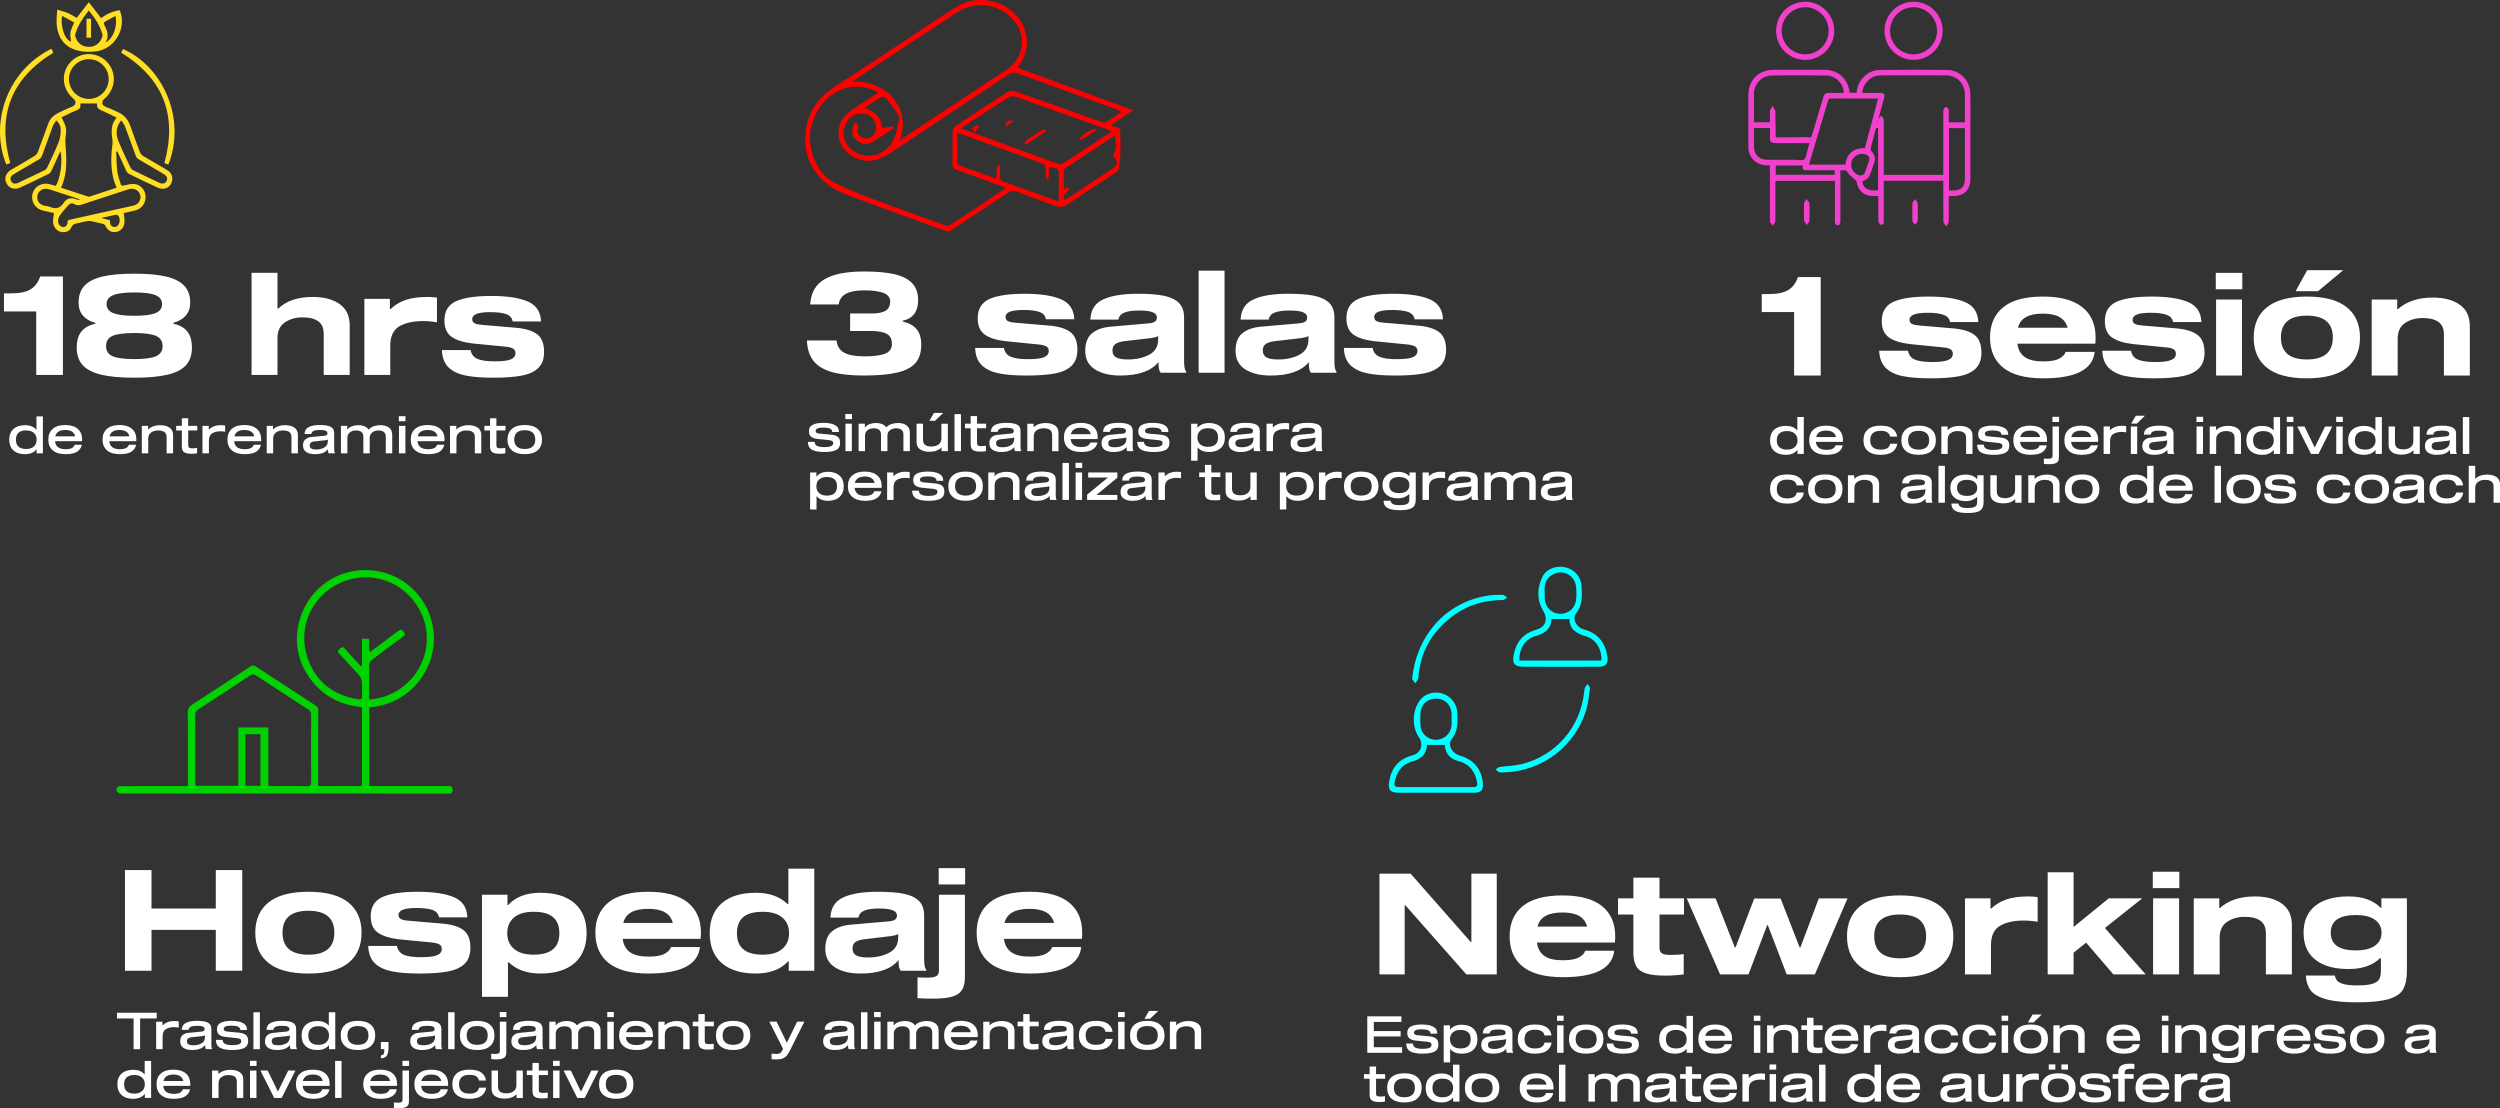
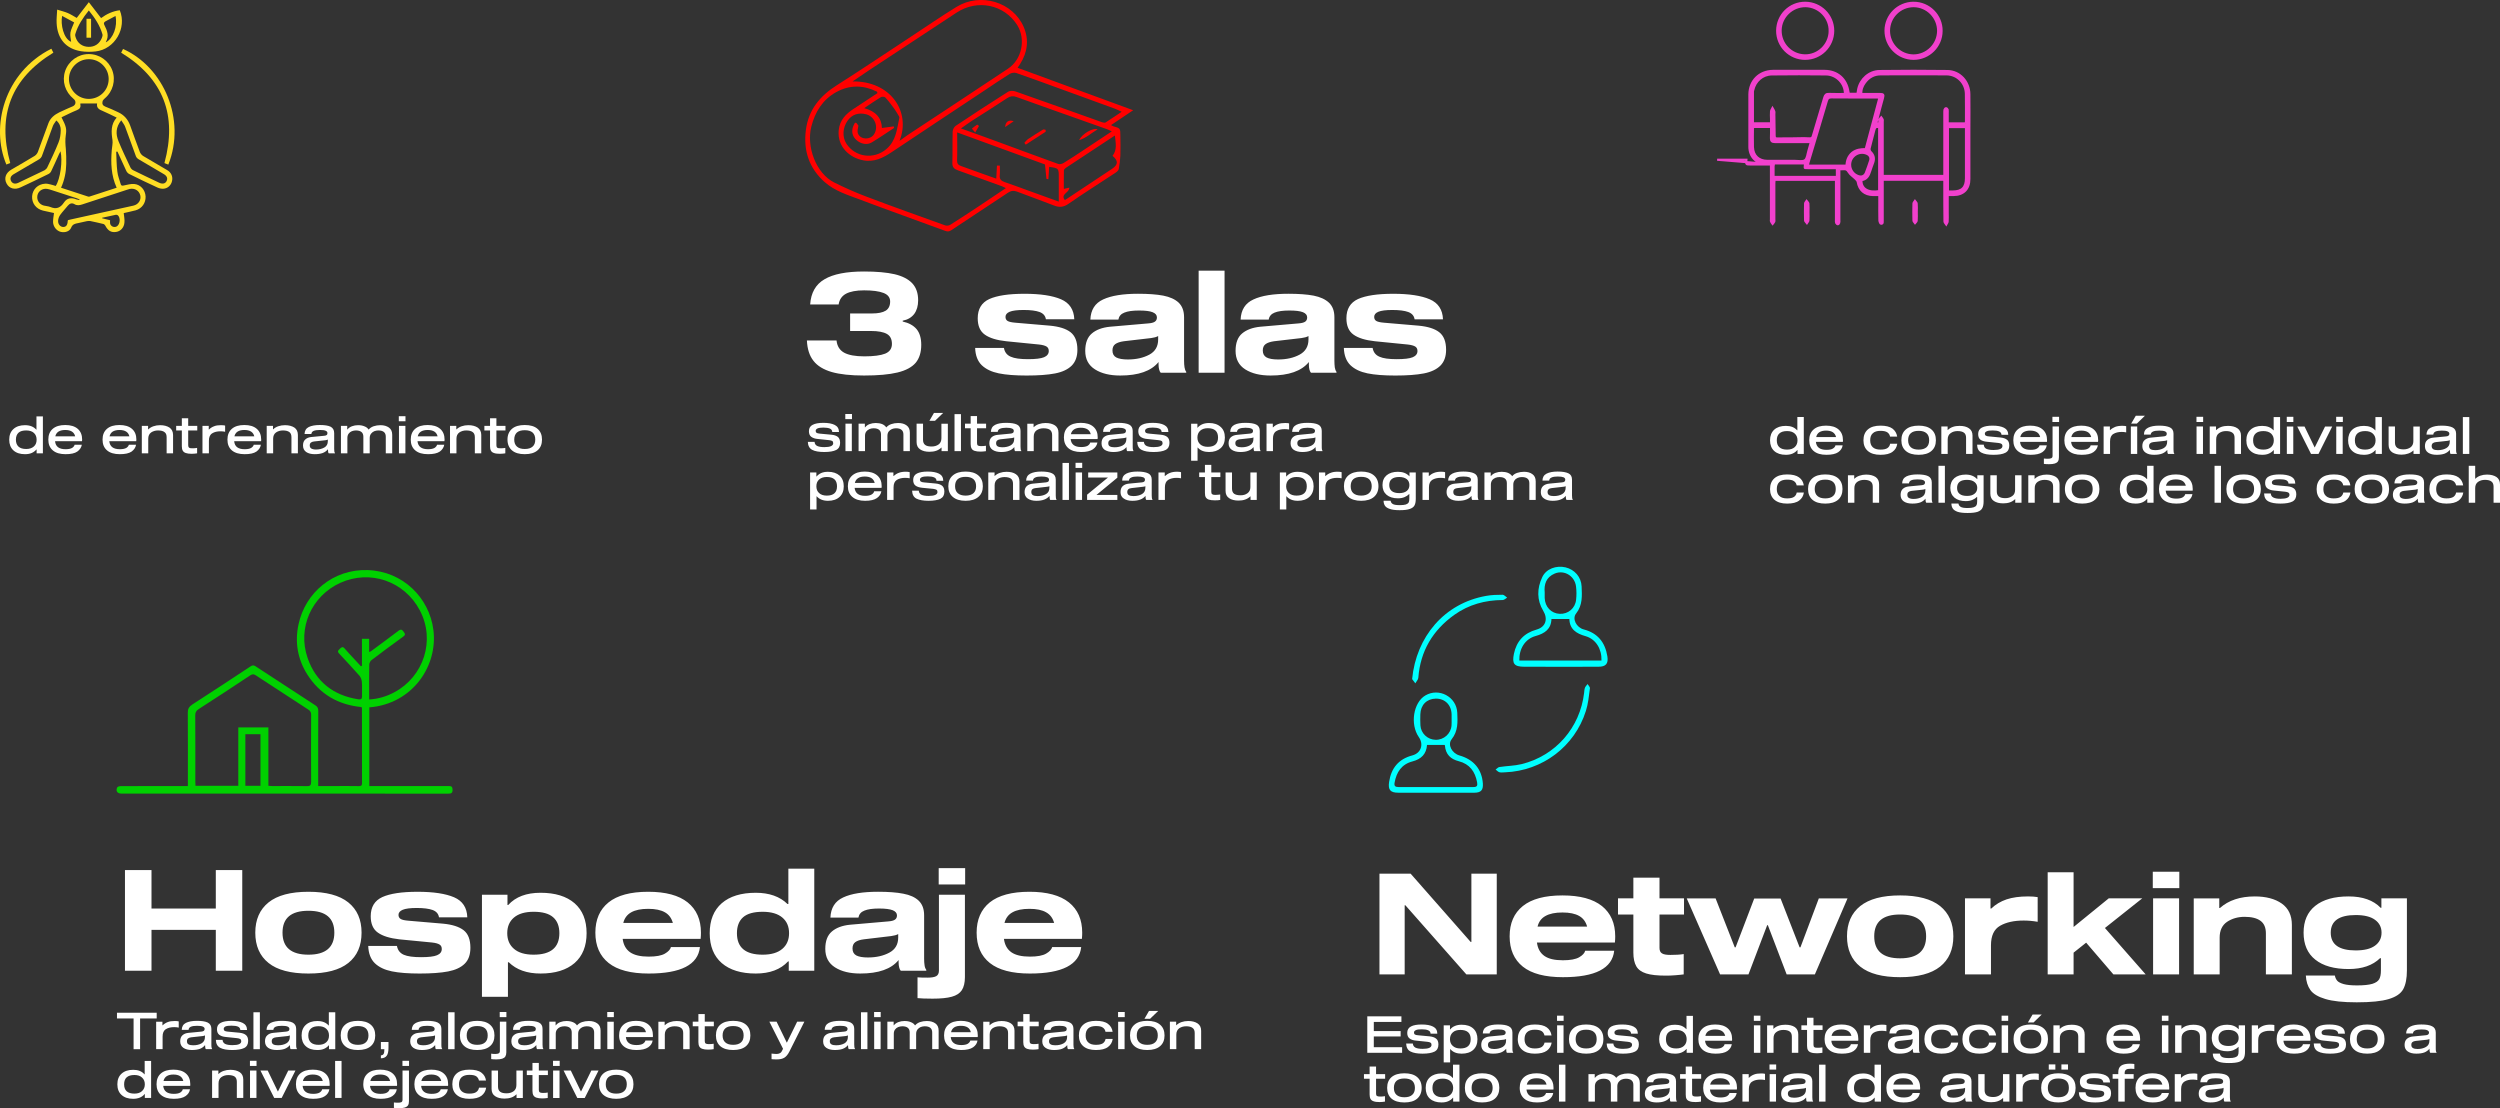
<svg xmlns="http://www.w3.org/2000/svg" xml:space="preserve" width="410.215mm" height="181.84mm" version="1.1" style="shape-rendering:geometricPrecision; text-rendering:geometricPrecision; image-rendering:optimizeQuality; fill-rule:evenodd; clip-rule:evenodd" viewBox="0 0 32228 14286">
  <rect x="0" y="0" width="32228" height="14286" fill="#333333" stroke="none" />
  <defs>
    <style type="text/css">
   
    .str0 {stroke:#F140CC;stroke-width:27.717}
    .fil5 {fill:none;fill-rule:nonzero}
    .fil2 {fill:#00D100;fill-rule:nonzero}
    .fil3 {fill:aqua;fill-rule:nonzero}
    .fil4 {fill:#F140CC;fill-rule:nonzero}
    .fil6 {fill:red;fill-rule:nonzero}
    .fil1 {fill:#FFDE24;fill-rule:nonzero}
    .fil0 {fill:white;fill-rule:nonzero}
   
  </style>
  </defs>
  <g id="Capa_x0020_1">
-     <path class="fil0" d="M811 4833l-344 0 0 -818 -416 0 0 -233 87 0c115,0 201,-17 258,-53 56,-36 97,-91 122,-165l293 0 0 1269zm920 -1305c168,0 305,12 410,37 106,25 184,65 235,119 51,55 76,126 76,215 0,68 -19,124 -56,168 -38,44 -92,76 -162,95l0 11c80,17 140,50 180,99 40,49 60,119 60,210 0,93 -25,168 -75,225 -51,56 -130,97 -239,123 -108,26 -251,39 -429,39 -177,0 -320,-13 -428,-39 -107,-26 -187,-67 -238,-124 -51,-57 -76,-132 -76,-224 0,-90 20,-159 61,-209 40,-50 100,-83 179,-100l0 -11c-70,-19 -124,-51 -161,-95 -37,-44 -55,-100 -55,-168 0,-89 25,-160 75,-215 50,-54 128,-94 233,-119 105,-25 241,-37 410,-37zm0 242c-122,0 -211,11 -269,34 -59,23 -88,62 -88,117 0,54 29,93 88,116 58,23 147,34 269,34 123,0 214,-11 271,-34 58,-23 87,-62 87,-116 0,-55 -29,-94 -88,-117 -58,-23 -148,-34 -270,-34zm0 859c130,0 224,-12 280,-37 57,-25 85,-68 85,-130 0,-63 -28,-107 -85,-132 -56,-24 -150,-37 -280,-37 -131,0 -225,13 -280,37 -56,25 -84,69 -84,132 0,62 28,105 85,130 56,25 149,37 279,37zm2299 -801c145,0 261,30 348,92 87,61 130,153 130,275l0 638 -335 0 0 -529c0,-74 -23,-128 -70,-162 -46,-34 -114,-51 -204,-51 -87,0 -163,22 -226,65 -64,43 -96,110 -96,203l0 474 -334 0 0 -1316 334 0 0 460 11 0c104,-99 252,-149 442,-149zm996 25l0 131 9 0c56,-53 121,-93 197,-118 76,-25 168,-38 277,-38 49,0 90,3 124,9l0 318c-63,-11 -123,-16 -180,-16 -124,0 -225,22 -304,67 -78,45 -118,129 -118,253l0 374 -334 0 0 -980 329 0zm1583 291c-7,-45 -35,-76 -82,-94 -47,-17 -116,-26 -205,-26 -84,0 -144,8 -180,23 -36,15 -55,37 -55,66 0,24 10,42 29,53 18,11 51,18 99,22l445 38c119,11 207,39 266,84 59,46 88,121 88,227 0,88 -24,157 -73,205 -49,49 -121,82 -214,100 -93,18 -216,27 -367,27 -145,0 -265,-9 -358,-28 -93,-19 -167,-54 -220,-105 -53,-52 -82,-126 -85,-223l370 0c10,55 39,92 88,114 48,21 123,31 223,31 97,0 166,-8 206,-25 41,-17 61,-44 61,-80 0,-27 -9,-46 -29,-58 -19,-12 -51,-21 -96,-26l-422 -41c-122,-14 -214,-42 -276,-86 -62,-43 -93,-114 -93,-211 0,-120 50,-202 150,-248 100,-45 251,-68 454,-68 205,0 361,24 470,71 110,47 167,133 171,258l-365 0z" />
    <path class="fil0" d="M470 5539l0 -171 83 0 0 476 -81 0 0 -50 -2 0c-16,19 -36,34 -60,45 -25,11 -54,16 -88,16 -63,0 -113,-16 -149,-49 -36,-33 -54,-79 -54,-138 0,-59 18,-104 54,-137 36,-33 86,-50 149,-50 64,0 113,20 146,58l2 0zm-132 249c42,0 75,-11 99,-33 24,-21 35,-50 35,-87 0,-36 -11,-65 -35,-87 -24,-22 -57,-32 -99,-32 -44,0 -77,9 -99,29 -22,20 -34,50 -34,90 0,40 12,70 34,90 22,20 55,30 99,30zm721 -121c0,6 -1,13 -2,21l-347 0c6,69 52,103 135,103 38,0 66,-6 85,-17 18,-12 29,-26 32,-41l93 0c-6,35 -25,64 -58,88 -33,23 -83,34 -152,34 -71,0 -126,-16 -164,-49 -39,-33 -58,-79 -58,-139 0,-60 19,-106 57,-139 38,-33 92,-49 161,-49 69,0 123,16 161,49 38,33 57,79 57,139zm-218 -124c-36,0 -64,7 -86,20 -22,14 -36,35 -42,62l256 0c-13,-55 -56,-82 -128,-82zm917 124c0,6 -1,13 -2,21l-347 0c7,69 52,103 136,103 37,0 65,-6 84,-17 18,-12 29,-26 32,-41l93 0c-5,35 -25,64 -57,88 -33,23 -84,34 -152,34 -72,0 -127,-16 -165,-49 -39,-33 -58,-79 -58,-139 0,-60 19,-106 57,-139 38,-33 92,-49 161,-49 69,0 123,16 161,49 38,33 57,79 57,139zm-218 -124c-35,0 -64,7 -86,20 -22,14 -35,35 -42,62l256 0c-13,-55 -56,-82 -128,-82zm369 -8l3 0c18,-18 40,-31 66,-40 26,-9 54,-14 86,-14 50,0 90,11 121,31 30,21 46,53 46,95l0 237 -83 0 0 -208c0,-31 -9,-53 -28,-66 -18,-14 -46,-21 -83,-21 -34,0 -64,9 -89,26 -25,18 -37,45 -37,81l0 188 -83 0 0 -354 81 0 0 45zm568 244c9,0 21,0 34,-1 12,-1 23,-3 30,-4l0 70c-8,2 -19,3 -32,4 -13,1 -26,2 -37,2 -33,0 -58,-3 -77,-10 -18,-6 -31,-16 -39,-30 -8,-14 -12,-33 -12,-57l0 -204 -73 0 0 -59 73 0 0 -98 82 0 0 98 117 0 0 59 -117 0 0 191c0,15 4,25 12,31 7,6 20,8 39,8zm214 -289l0 47 3 0c19,-19 41,-33 66,-42 24,-10 54,-14 90,-14 21,0 38,2 52,5l0 80c-18,-4 -37,-6 -58,-6 -44,0 -80,8 -108,26 -29,17 -43,49 -43,96l0 162 -83 0 0 -354 81 0zm676 177c0,6 0,13 -1,21l-347 0c6,69 51,103 135,103 38,0 66,-6 84,-17 19,-12 30,-26 33,-41l92 0c-5,35 -24,64 -57,88 -33,23 -83,34 -152,34 -71,0 -126,-16 -165,-49 -38,-33 -57,-79 -57,-139 0,-60 19,-106 57,-139 38,-33 91,-49 161,-49 69,0 122,16 160,49 38,33 57,79 57,139zm-217 -124c-36,0 -65,7 -86,20 -22,14 -36,35 -42,62l256 0c-13,-55 -56,-82 -128,-82zm369 -8l2 0c18,-18 40,-31 66,-40 26,-9 55,-14 86,-14 51,0 91,11 122,31 30,21 45,53 45,95l0 237 -83 0 0 -208c0,-31 -9,-53 -27,-66 -19,-14 -46,-21 -83,-21 -35,0 -64,9 -89,26 -25,18 -37,45 -37,81l0 188 -83 0 0 -354 81 0 0 45zm789 252c0,13 1,24 2,33 1,8 4,15 8,20l0 4 -80 0c-7,-7 -10,-21 -10,-43l0 -10c-18,22 -40,38 -68,49 -28,10 -62,15 -103,15 -45,0 -82,-9 -110,-28 -27,-19 -41,-47 -41,-84 0,-35 10,-61 30,-78 19,-18 45,-28 75,-31l166 -16c15,-1 27,-4 34,-10 7,-5 10,-14 10,-25 0,-13 -7,-23 -23,-30 -15,-7 -40,-10 -74,-10 -35,0 -62,4 -81,12 -18,8 -28,22 -29,40l-88 0c1,-42 19,-72 54,-90 35,-17 82,-26 142,-26 62,0 109,7 140,22 30,16 46,43 46,82l0 204zm-82 -121c-6,4 -15,7 -30,9l-148 16c-17,2 -31,7 -41,15 -9,8 -14,20 -14,36 0,19 7,32 20,40 14,8 34,13 60,13 42,0 78,-9 108,-26 30,-17 45,-44 45,-82l0 -21zm250 -129l2 0c15,-19 35,-33 59,-42 24,-9 50,-14 79,-14 32,0 59,5 82,15 24,9 42,23 54,42 16,-19 38,-34 64,-43 27,-9 57,-14 89,-14 44,0 81,11 109,31 28,20 42,51 42,93l0 239 -83 0 0 -215c0,-53 -32,-80 -97,-80 -18,0 -35,4 -52,10 -16,7 -30,18 -41,32 -11,15 -17,33 -17,56l0 197 -82 0 0 -215c0,-53 -33,-80 -97,-80 -18,0 -35,4 -52,10 -17,7 -31,18 -41,32 -11,15 -16,33 -16,56l0 197 -83 0 0 -354 81 0 0 47zm667 -47l83 0 0 354 -83 0 0 -354zm-2 -125l86 0 0 66 -86 0 0 -66zm590 302c0,6 -1,13 -2,21l-347 0c7,69 52,103 136,103 37,0 65,-6 84,-17 18,-12 29,-26 32,-41l93 0c-6,35 -25,64 -57,88 -33,23 -84,34 -152,34 -72,0 -127,-16 -165,-49 -39,-33 -58,-79 -58,-139 0,-60 19,-106 57,-139 38,-33 92,-49 161,-49 69,0 123,16 161,49 38,33 57,79 57,139zm-218 -124c-36,0 -64,7 -86,20 -22,14 -36,35 -42,62l256 0c-13,-55 -56,-82 -128,-82zm369 -8l3 0c18,-18 40,-31 66,-40 26,-9 54,-14 86,-14 50,0 90,11 121,31 30,21 46,53 46,95l0 237 -83 0 0 -208c0,-31 -9,-53 -28,-66 -18,-14 -46,-21 -83,-21 -34,0 -64,9 -89,26 -25,18 -37,45 -37,81l0 188 -83 0 0 -354 81 0 0 45zm568 244c9,0 21,0 33,-1 13,-1 24,-3 31,-4l0 70c-8,2 -19,3 -32,4 -13,1 -26,2 -37,2 -33,0 -59,-3 -77,-10 -18,-6 -32,-16 -39,-30 -8,-14 -12,-33 -12,-57l0 -204 -73 0 0 -59 73 0 0 -98 82 0 0 98 117 0 0 59 -117 0 0 191c0,15 4,25 11,31 8,6 21,8 40,8zm315 -300c71,0 126,16 164,49 39,33 58,79 58,139 0,60 -19,106 -58,139 -38,33 -93,49 -164,49 -72,0 -127,-16 -165,-49 -38,-33 -58,-79 -58,-139 0,-60 20,-106 58,-139 38,-33 93,-49 165,-49zm0 309c44,0 78,-10 101,-31 23,-20 34,-50 34,-90 0,-40 -11,-70 -34,-91 -23,-20 -57,-30 -101,-30 -45,0 -79,10 -102,30 -22,21 -34,51 -34,91 0,40 12,70 35,90 23,21 56,31 101,31z" />
    <path class="fil1" d="M1419 2839c0,16 -2,28 0,40 7,41 55,60 89,38 41,-28 47,-110 11,-142 -7,-5 -19,-8 -27,-6 -58,12 -116,25 -175,38 0,3 0,5 0,7 33,8 65,16 102,25zm-397 -260c1,-3 2,-6 3,-9 -12,-5 -23,-10 -35,-14 -110,-36 -220,-71 -329,-107 -18,-5 -35,-12 -53,-14 -61,-9 -116,29 -126,86 -11,59 24,114 83,129 28,7 57,8 83,18 77,33 130,13 177,-58 38,-58 94,-66 159,-40 12,4 26,6 38,9zm541 -1028c-73,90 -72,180 -35,270 46,113 100,224 152,335 7,15 21,31 36,38 111,55 223,108 335,161 44,21 79,13 96,-20 18,-34 6,-67 -36,-91 -108,-64 -216,-126 -324,-191 -14,-8 -29,-23 -35,-39 -47,-127 -92,-256 -140,-383 -10,-26 -30,-49 -49,-80zm-837 2c-15,24 -33,44 -43,68 -49,131 -95,263 -144,394 -6,14 -19,29 -32,37 -110,65 -221,129 -331,194 -39,23 -50,55 -33,88 18,33 51,42 92,23 113,-54 226,-107 339,-162 14,-8 29,-23 36,-38 50,-106 102,-213 145,-322 20,-48 27,-104 28,-157 1,-44 -15,-89 -57,-125zm150 1285c13,-3 25,-6 37,-9 268,-59 537,-118 806,-178 64,-14 103,-72 90,-131 -14,-62 -72,-98 -138,-84 -12,3 -24,7 -36,11 -192,63 -385,125 -577,189 -35,11 -65,16 -98,-4 -32,-19 -61,-10 -85,19 -33,41 -70,79 -101,122 -14,21 -24,49 -25,74 -2,45 30,79 66,79 37,0 56,-25 58,-77 1,-3 1,-5 3,-11zm525 -1820c-1,-142 -117,-256 -257,-255 -141,1 -256,118 -255,257 1,142 117,256 258,255 142,-2 254,-115 254,-257zm103 1402c-72,-159 -77,-322 -63,-486 3,-43 15,-87 9,-128 -16,-104 -23,-203 54,-290 -62,-30 -120,-60 -179,-85 -47,-19 -84,-39 -73,-98 1,-1 -2,-4 1,1l-216 0c0,2 -2,9 -1,14 8,40 -12,58 -47,73 -67,27 -131,60 -196,91 62,120 67,151 55,231 -9,61 -5,120 1,179 5,64 6,128 5,192 -2,105 -22,207 -67,306 119,39 234,77 349,114 6,2 13,1 18,0 116,-38 231,-75 350,-114zm-6 -464c4,86 4,173 15,258 6,54 28,106 43,159 6,21 18,23 40,18 44,-9 91,-23 136,-19 83,8 141,79 145,161 3,83 -47,155 -127,178 -53,14 -108,25 -155,36 4,43 14,84 9,124 -6,66 -52,111 -107,119 -64,10 -106,-16 -140,-82 -5,-10 -16,-19 -26,-21 -56,-14 -112,-26 -169,-38 -15,-2 -32,0 -47,3 -36,7 -72,16 -108,24 -39,7 -72,14 -90,60 -20,48 -81,66 -134,53 -52,-13 -96,-64 -99,-125 -1,-37 7,-74 12,-118 -42,-9 -92,-19 -141,-31 -90,-21 -147,-97 -141,-186 7,-89 74,-155 167,-161 24,-2 48,4 72,10 23,5 44,13 65,19 59,-88 92,-325 62,-447 -7,14 -13,24 -18,34 -33,74 -66,148 -101,221 -7,16 -21,31 -36,38 -119,59 -239,116 -359,172 -75,36 -147,16 -181,-49 -36,-67 -12,-137 62,-180 100,-58 200,-116 299,-176 18,-11 34,-31 42,-51 47,-124 90,-249 137,-373 25,-65 77,-107 138,-137 58,-29 118,-53 178,-80 38,-18 43,-66 9,-93 -112,-92 -154,-230 -110,-361 45,-130 167,-218 303,-218 136,-1 258,84 305,211 47,128 7,273 -98,361 -12,10 -25,24 -28,38 -8,32 2,54 37,68 57,21 111,47 165,72 76,35 126,93 154,171 41,114 82,229 125,342 8,20 25,40 43,51 103,62 208,121 311,183 52,31 74,85 60,142 -12,53 -56,94 -112,97 -25,1 -52,-5 -74,-15 -122,-56 -243,-114 -363,-174 -16,-7 -31,-23 -39,-39 -39,-83 -77,-167 -115,-251 -5,1 -11,1 -16,2z" />
    <path class="fil1" d="M1489 206c-45,24 -87,47 -129,69 -24,13 -25,29 -13,51 36,69 62,140 17,216 0,0 1,2 2,3 93,-50 152,-205 123,-339zm-688 -1c-22,108 17,293 116,334 -4,-37 -15,-79 -9,-119 7,-42 30,-82 48,-131 -49,-27 -100,-54 -155,-84zm344 -70c-76,95 -141,191 -174,304 -4,12 -1,27 3,39 25,79 86,124 167,126 80,2 141,-39 172,-115 5,-14 12,-32 8,-46 -33,-115 -98,-212 -176,-308zm-408 -11c54,17 97,27 137,44 41,18 78,42 115,63 50,-65 100,-130 156,-203 56,72 105,137 158,205 71,-52 151,-90 241,-101 95,231 -64,503 -311,531 -63,7 -129,7 -191,-3 -193,-32 -302,-160 -312,-361 -3,-55 4,-110 7,-175z" />
    <path class="fil1" d="M132 2102c-14,6 -32,12 -50,19 -205,-487 -31,-1185 580,-1493 9,18 18,36 26,51 -544,333 -727,805 -556,1423z" />
    <path class="fil1" d="M2170 2122c-16,-6 -30,-11 -44,-17 -4,-1 -8,-4 -6,-4 167,-614 -12,-1087 -558,-1422 7,-13 15,-30 24,-48 524,234 816,909 584,1491z" />
    <polygon class="fil1" points="1115,242 1174,242 1174,486 1115,486 " />
    <g id="_2734299051824">
      <path class="fil0" d="M3123 11216l0 1298 -341 0 0 -527 -829 0 0 527 -342 0 0 -1298 342 0 0 496 829 0 0 -496 341 0zm853 280c229,0 400,46 514,137 114,92 171,222 171,390 0,170 -57,300 -171,391 -114,91 -285,136 -514,136 -229,0 -401,-45 -514,-136 -114,-91 -171,-221 -171,-391 0,-168 57,-298 171,-390 113,-91 285,-137 514,-137zm0 811c223,0 334,-95 334,-284 0,-188 -111,-282 -334,-282 -223,0 -334,94 -334,282 0,189 111,284 334,284zm1683 -482c-7,-45 -34,-76 -82,-94 -47,-17 -115,-26 -205,-26 -84,0 -144,8 -180,23 -36,15 -55,37 -55,66 0,24 10,42 29,53 18,11 51,18 99,22l445 38c119,11 207,39 266,84 59,46 88,121 88,227 0,88 -24,157 -73,205 -49,49 -121,82 -214,100 -93,18 -216,27 -367,27 -145,0 -265,-9 -358,-28 -93,-19 -167,-54 -220,-105 -53,-52 -82,-126 -85,-223l370 0c10,55 39,92 88,114 48,21 123,31 223,31 97,0 166,-8 206,-25 41,-17 61,-44 61,-80 0,-27 -9,-46 -29,-58 -19,-12 -51,-21 -96,-26l-422 -41c-122,-14 -214,-42 -276,-86 -62,-43 -93,-114 -93,-211 0,-120 50,-202 150,-248 100,-45 251,-68 454,-68 205,0 361,24 471,71 109,47 166,133 170,258l-365 0zm889 580l0 445 -335 0 0 -1316 329 0 0 133 9 0c96,-106 235,-158 417,-158 189,0 335,45 439,135 103,90 155,219 155,386 0,166 -52,295 -155,385 -104,90 -250,135 -439,135 -174,0 -310,-48 -409,-145l-11 0zm331 -651c-111,0 -195,25 -253,74 -58,49 -87,116 -87,202 0,85 29,153 87,202 58,50 142,75 253,75 221,0 332,-92 332,-277 0,-90 -27,-159 -81,-206 -54,-47 -137,-70 -251,-70zm2157 269c0,24 -1,51 -4,80l-1005 0c10,78 42,135 96,173 54,37 133,56 239,56 96,0 166,-13 210,-39 44,-26 70,-54 77,-84l374 0c-24,227 -244,341 -661,341 -230,0 -402,-45 -516,-136 -114,-91 -171,-221 -171,-391 0,-168 56,-298 170,-390 113,-91 284,-137 511,-137 226,0 395,46 509,137 114,92 171,222 171,390zm-680 -307c-93,0 -166,15 -219,45 -52,29 -87,75 -102,137l639 0c-17,-62 -51,-108 -102,-137 -52,-30 -124,-45 -216,-45zm1807 -62l0 -456 334 0 0 1316 -329 0 0 -120 -9 0c-97,104 -235,156 -416,156 -189,0 -335,-45 -439,-135 -103,-90 -155,-219 -155,-385 0,-167 52,-296 155,-386 104,-90 250,-135 439,-135 173,0 310,48 409,145l11 0zm-331 653c110,0 195,-25 253,-75 58,-49 87,-117 87,-202 0,-86 -29,-153 -87,-202 -58,-49 -143,-74 -253,-74 -114,0 -198,23 -252,70 -53,47 -80,116 -80,206 0,185 110,277 332,277zm2081 49c0,35 2,65 6,89 3,24 11,43 22,58l0 11 -329 0c-9,-9 -15,-22 -20,-41 -5,-19 -8,-40 -8,-65l0 -32c-94,116 -259,174 -494,174 -133,0 -242,-26 -325,-79 -84,-53 -126,-132 -126,-239 0,-102 28,-176 85,-224 56,-48 134,-77 233,-87l495 -43c38,-3 67,-10 84,-22 18,-12 27,-30 27,-55 0,-30 -19,-52 -55,-67 -36,-14 -95,-22 -176,-22 -83,0 -146,9 -189,27 -44,17 -69,47 -77,90l-361 0c5,-125 60,-212 165,-260 105,-49 255,-73 449,-73 132,0 241,8 326,25 86,16 152,46 198,90 47,45 70,107 70,189l0 556zm-334 -315c-10,6 -23,12 -40,16 -17,4 -34,7 -51,10l-353 42c-48,6 -84,18 -109,36 -24,18 -36,45 -36,82 0,42 16,72 49,90 33,17 83,26 149,26 108,0 200,-21 276,-62 77,-41 115,-106 115,-196l0 -44zm376 562c52,0 90,-6 114,-19 23,-13 35,-37 35,-72l0 -978 335 0 0 1062c0,72 -14,129 -40,169 -27,40 -70,68 -129,84 -60,17 -143,25 -249,25 -91,0 -155,-3 -193,-7l0 -268c29,3 71,4 127,4zm146 -1412l341 0 0 211 -341 0 0 -211zm1850 832c0,24 -1,51 -4,80l-1005 0c10,78 42,135 96,173 53,37 133,56 239,56 95,0 165,-13 209,-39 45,-26 70,-54 78,-84l374 0c-24,227 -245,341 -661,341 -231,0 -403,-45 -517,-136 -114,-91 -170,-221 -170,-391 0,-168 56,-298 169,-390 114,-91 284,-137 512,-137 225,0 395,46 509,137 114,92 171,222 171,390zm-680 -307c-93,0 -166,15 -219,45 -53,29 -87,75 -103,137l640 0c-17,-62 -51,-108 -103,-137 -51,-30 -123,-45 -215,-45z" />
      <path class="fil0" d="M2020 13129l-214 0 0 396 -84 0 0 -396 -214 0 0 -74 512 0 0 74zm74 42l0 47 2 0c20,-19 42,-33 66,-42 25,-10 55,-14 91,-14 21,0 38,1 51,5l0 80c-17,-4 -37,-6 -58,-6 -43,0 -79,8 -107,26 -29,17 -43,49 -43,96l0 162 -83 0 0 -354 81 0zm631 297c0,13 0,24 2,32 1,9 4,16 7,21l0 4 -80 0c-6,-7 -10,-21 -10,-43l0 -10c-17,22 -40,38 -67,49 -28,10 -62,15 -103,15 -46,0 -82,-9 -110,-28 -27,-19 -41,-47 -41,-84 0,-35 10,-61 29,-78 20,-18 45,-28 76,-31l166 -16c15,-1 26,-5 33,-10 7,-5 11,-14 11,-25 0,-13 -8,-23 -23,-30 -15,-7 -40,-10 -75,-10 -35,0 -61,4 -80,12 -18,8 -28,22 -29,40l-88 0c1,-42 19,-72 54,-90 35,-17 82,-26 142,-26 62,0 108,7 139,22 31,16 47,43 47,82l0 204zm-83 -121c-5,4 -15,7 -29,9l-148 16c-18,2 -31,7 -41,15 -10,8 -14,20 -14,36 0,19 6,32 20,40 14,8 33,12 60,12 42,0 78,-8 108,-25 29,-17 44,-44 44,-82l0 -21zm456 -69c-1,-20 -11,-35 -31,-44 -19,-8 -47,-12 -83,-12 -35,0 -61,3 -77,10 -15,8 -23,18 -23,32 0,11 4,19 12,25 8,5 22,8 41,10l149 14c36,4 64,13 83,29 20,15 30,41 30,76 0,44 -17,75 -51,92 -35,17 -86,26 -154,26 -67,0 -119,-9 -155,-28 -36,-19 -55,-53 -56,-103l86 0c2,26 14,43 35,53 21,10 52,15 92,15 76,0 114,-16 114,-50 0,-13 -4,-23 -12,-28 -9,-6 -23,-10 -42,-12l-144 -15c-37,-3 -65,-13 -85,-28 -20,-15 -30,-39 -30,-72 0,-39 16,-67 49,-83 32,-17 78,-25 138,-25 62,0 110,9 146,27 36,18 54,48 55,91l-87 0zm169 -229l83 0 0 476 -83 0 0 -476zm551 419c0,13 0,24 2,32 1,9 4,16 8,21l0 4 -81 0c-6,-7 -9,-21 -9,-43l0 -10c-18,22 -41,38 -68,49 -28,10 -62,15 -103,15 -45,0 -82,-9 -110,-28 -27,-19 -41,-47 -41,-84 0,-35 10,-61 30,-78 19,-18 44,-28 75,-31l166 -16c15,-1 26,-5 33,-10 8,-5 11,-14 11,-25 0,-13 -8,-23 -23,-30 -15,-7 -40,-10 -74,-10 -35,0 -62,4 -81,12 -18,8 -28,22 -29,40l-88 0c1,-42 19,-72 54,-90 35,-17 82,-26 142,-26 62,0 109,7 139,22 31,16 47,43 47,82l0 204zm-82 -121c-6,4 -16,7 -30,9l-148 16c-18,2 -31,7 -41,15 -9,8 -14,20 -14,36 0,19 7,32 20,40 14,8 34,12 60,12 42,0 78,-8 108,-25 30,-17 45,-44 45,-82l0 -21zm503 -127l0 -171 83 0 0 476 -81 0 0 -50 -2 0c-16,19 -36,34 -60,45 -25,11 -54,16 -88,16 -63,0 -113,-16 -149,-49 -36,-33 -54,-79 -54,-138 0,-59 18,-104 54,-137 36,-33 86,-50 149,-50 64,0 113,20 146,58l2 0zm-132 249c42,0 75,-11 99,-33 24,-21 35,-50 35,-87 0,-36 -11,-65 -35,-87 -24,-22 -57,-33 -99,-33 -44,0 -77,10 -99,30 -22,20 -34,50 -34,90 0,40 12,70 34,90 22,20 55,30 99,30zm507 -309c72,0 127,16 165,49 39,33 58,79 58,139 0,60 -19,106 -58,139 -38,33 -93,49 -165,49 -71,0 -126,-16 -164,-49 -39,-33 -58,-79 -58,-139 0,-60 19,-106 58,-139 38,-33 93,-49 164,-49zm0 309c45,0 78,-10 101,-31 23,-20 35,-50 35,-90 0,-40 -12,-70 -34,-91 -23,-20 -57,-30 -102,-30 -44,0 -78,10 -101,30 -23,21 -34,51 -34,91 0,40 11,70 34,90 23,21 57,31 101,31zm394 37c0,48 -7,83 -23,104 -15,21 -40,32 -75,33l0 -38c17,-1 28,-7 35,-18 7,-12 10,-32 10,-62l-45 0 0 -92 98 0 0 73zm682 -38c0,13 0,24 2,32 1,9 4,16 8,21l0 4 -81 0c-6,-7 -9,-21 -9,-43l0 -10c-18,22 -41,38 -68,49 -28,10 -62,15 -103,15 -45,0 -82,-9 -110,-28 -27,-19 -41,-47 -41,-84 0,-35 10,-61 30,-78 19,-18 44,-28 75,-31l166 -16c15,-1 26,-5 33,-10 8,-5 11,-14 11,-25 0,-13 -8,-23 -23,-30 -15,-7 -40,-10 -74,-10 -35,0 -62,4 -81,12 -18,8 -28,22 -29,40l-88 0c1,-42 19,-72 54,-90 35,-17 82,-26 142,-26 62,0 109,7 139,22 31,16 47,43 47,82l0 204zm-82 -121c-6,4 -16,7 -30,9l-148 16c-18,2 -31,7 -41,15 -9,8 -14,20 -14,36 0,19 7,32 20,40 14,8 34,12 60,12 42,0 78,-8 108,-25 30,-17 45,-44 45,-82l0 -21zm169 -298l83 0 0 476 -83 0 0 -476zm375 111c71,0 126,16 164,49 39,33 58,79 58,139 0,60 -19,106 -58,139 -38,33 -93,49 -164,49 -72,0 -127,-16 -165,-49 -39,-33 -58,-79 -58,-139 0,-60 19,-106 58,-139 38,-33 93,-49 165,-49zm0 309c44,0 78,-10 101,-31 23,-20 34,-50 34,-90 0,-40 -11,-70 -34,-91 -23,-20 -57,-30 -101,-30 -45,0 -79,10 -102,30 -23,21 -34,51 -34,91 0,40 12,70 35,90 23,21 56,31 101,31zm230 118c22,0 38,-3 47,-8 10,-6 15,-16 15,-31l0 -377 83 0 0 396c0,22 -5,40 -13,53 -8,13 -22,22 -40,28 -19,6 -43,9 -74,9 -13,0 -25,0 -39,-1 -13,-1 -22,-2 -29,-3l0 -70c6,1 14,2 25,3 10,0 19,1 25,1zm60 -541l86 0 0 66 -86 0 0 -66zm552 422c0,13 1,24 2,32 1,9 4,16 8,21l0 4 -80 0c-7,-7 -10,-21 -10,-43l0 -10c-18,22 -40,38 -68,49 -27,10 -62,15 -102,15 -46,0 -83,-9 -110,-28 -28,-19 -42,-47 -42,-84 0,-35 10,-61 30,-78 20,-18 45,-28 76,-31l165 -16c16,-1 27,-5 34,-10 7,-5 10,-14 10,-25 0,-13 -7,-23 -22,-30 -15,-7 -40,-10 -75,-10 -35,0 -62,4 -80,12 -19,8 -29,22 -30,40l-87 0c1,-42 18,-72 53,-90 35,-17 83,-26 143,-26 62,0 108,7 139,22 31,16 46,43 46,82l0 204zm-82 -121c-5,4 -15,7 -30,9l-148 16c-17,2 -31,7 -40,15 -10,8 -15,20 -15,36 0,19 7,32 21,40 13,8 33,12 59,12 42,0 78,-8 108,-25 30,-17 45,-44 45,-82l0 -21zm250 -129l3 0c14,-19 34,-33 58,-42 24,-9 51,-14 80,-14 31,0 58,5 82,15 23,9 41,23 53,42 16,-19 38,-34 65,-43 26,-9 56,-14 88,-14 45,0 81,11 109,31 28,20 42,51 42,93l0 239 -83 0 0 -215c0,-53 -32,-80 -97,-80 -17,0 -35,4 -51,10 -17,7 -31,18 -42,32 -11,15 -16,33 -16,55l0 198 -83 0 0 -215c0,-53 -32,-80 -96,-80 -18,0 -36,4 -53,10 -16,7 -30,18 -41,32 -11,15 -16,33 -16,55l0 198 -83 0 0 -354 81 0 0 47zm667 -47l83 0 0 354 -83 0 0 -354zm-1 -125l85 0 0 66 -85 0 0 -66zm589 302c0,6 0,13 -1,21l-348 0c7,69 52,103 136,103 38,0 66,-6 84,-17 18,-12 29,-26 32,-41l93 0c-5,35 -24,64 -57,87 -33,23 -84,35 -152,35 -72,0 -127,-16 -165,-49 -38,-33 -58,-79 -58,-139 0,-60 19,-106 57,-139 38,-33 92,-49 161,-49 70,0 123,16 161,49 38,33 57,79 57,139zm-218 -124c-35,0 -64,6 -86,20 -21,14 -35,35 -41,62l255 0c-13,-55 -55,-82 -128,-82zm369 -8l3 0c18,-18 40,-31 66,-40 26,-9 55,-14 86,-14 50,0 91,11 121,31 31,21 46,52 46,95l0 237 -83 0 0 -208c0,-31 -9,-53 -28,-66 -18,-14 -46,-21 -83,-21 -34,0 -64,9 -89,26 -24,18 -37,45 -37,81l0 188 -83 0 0 -354 81 0 0 45zm568 244c10,0 21,0 34,-1 13,-1 23,-3 30,-4l0 70c-8,2 -19,3 -32,4 -13,1 -25,2 -37,2 -33,0 -58,-3 -77,-10 -18,-6 -31,-16 -39,-30 -8,-14 -12,-33 -12,-57l0 -204 -73 0 0 -59 73 0 0 -98 82 0 0 98 117 0 0 59 -117 0 0 191c0,15 4,25 12,31 7,5 20,8 39,8zm315 -300c71,0 126,16 165,49 38,33 57,79 57,139 0,60 -19,106 -57,139 -39,33 -94,49 -165,49 -72,0 -126,-16 -165,-49 -38,-33 -57,-79 -57,-139 0,-60 19,-106 57,-139 39,-33 93,-49 165,-49zm0 309c44,0 78,-10 101,-31 23,-20 34,-50 34,-90 0,-40 -11,-70 -34,-91 -23,-20 -56,-30 -101,-30 -45,0 -79,10 -101,30 -23,21 -35,51 -35,91 0,40 12,70 35,90 23,21 57,31 101,31zm725 87c-19,38 -41,64 -65,79 -24,15 -56,22 -97,22 -30,0 -52,-1 -68,-3l0 -72c9,1 20,2 31,3 12,1 22,2 31,2 17,0 32,-3 43,-9 12,-5 22,-15 29,-30l14 -28 -176 -349 93 0 131 269 2 0 132 -269 93 0 -193 385zm836 -88c0,13 1,24 2,32 2,9 4,16 8,21l0 4 -80 0c-6,-7 -10,-21 -10,-43l0 -10c-17,22 -40,38 -68,49 -27,10 -61,15 -102,15 -46,0 -82,-9 -110,-28 -28,-19 -41,-47 -41,-84 0,-35 9,-61 29,-78 20,-18 45,-28 76,-31l166 -16c15,-1 26,-5 33,-10 7,-5 11,-14 11,-25 0,-13 -8,-23 -23,-30 -15,-7 -40,-10 -75,-10 -35,0 -62,4 -80,12 -18,8 -28,22 -30,40l-87 0c1,-42 19,-72 54,-90 34,-17 82,-26 142,-26 62,0 108,7 139,22 31,16 46,43 46,82l0 204zm-82 -121c-5,4 -15,7 -29,9l-148 16c-18,2 -31,7 -41,15 -10,8 -15,20 -15,36 0,19 7,32 21,40 13,8 33,12 60,12 42,0 78,-8 108,-25 29,-17 44,-44 44,-82l0 -21zm169 -298l83 0 0 476 -83 0 0 -476zm170 122l83 0 0 354 -83 0 0 -354zm-1 -125l85 0 0 66 -85 0 0 -66zm252 172l2 0c15,-19 35,-33 59,-42 24,-9 50,-14 79,-14 32,0 59,5 82,15 24,9 42,23 54,42 16,-19 38,-34 64,-43 27,-9 56,-14 88,-14 45,0 82,11 110,31 28,20 42,51 42,93l0 239 -83 0 0 -215c0,-53 -32,-80 -97,-80 -18,0 -35,4 -52,10 -16,7 -30,18 -41,32 -11,15 -17,33 -17,55l0 198 -83 0 0 -215c0,-53 -32,-80 -96,-80 -18,0 -35,4 -52,10 -17,7 -31,18 -41,32 -11,15 -16,33 -16,55l0 198 -83 0 0 -354 81 0 0 47zm1085 130c0,6 0,13 -1,21l-348 0c7,69 52,103 136,103 38,0 66,-6 84,-17 18,-12 29,-26 32,-41l93 0c-5,35 -24,64 -57,87 -33,23 -84,35 -152,35 -72,0 -127,-16 -165,-49 -38,-33 -57,-79 -57,-139 0,-60 18,-106 56,-139 38,-33 92,-49 161,-49 70,0 123,16 161,49 38,33 57,79 57,139zm-218 -124c-35,0 -64,6 -86,20 -21,14 -35,35 -41,62l255 0c-13,-55 -55,-82 -128,-82zm369 -8l3 0c18,-18 40,-31 66,-40 26,-9 55,-14 86,-14 50,0 91,11 121,31 31,21 46,52 46,95l0 237 -83 0 0 -208c0,-31 -9,-53 -28,-66 -18,-14 -46,-21 -83,-21 -34,0 -64,9 -89,26 -24,18 -37,45 -37,81l0 188 -83 0 0 -354 81 0 0 45zm568 244c10,0 21,0 34,-1 13,-1 23,-3 30,-4l0 70c-8,2 -19,3 -32,4 -13,1 -25,2 -37,2 -33,0 -58,-3 -77,-10 -18,-6 -31,-16 -39,-30 -8,-14 -12,-33 -12,-57l0 -204 -73 0 0 -59 73 0 0 -98 82 0 0 98 117 0 0 59 -117 0 0 191c0,15 4,25 12,31 7,5 20,8 39,8zm514 8c0,13 1,24 2,32 2,9 4,16 8,21l0 4 -80 0c-7,-7 -10,-21 -10,-43l0 -10c-18,22 -40,38 -68,49 -27,10 -62,15 -102,15 -46,0 -83,-9 -110,-28 -28,-19 -42,-47 -42,-84 0,-35 10,-61 30,-78 20,-18 45,-28 76,-31l165 -16c16,-1 27,-5 34,-10 7,-5 10,-14 10,-25 0,-13 -7,-23 -22,-30 -15,-7 -40,-10 -75,-10 -35,0 -62,4 -80,12 -19,8 -28,22 -30,40l-87 0c1,-42 19,-72 53,-90 35,-17 83,-26 143,-26 62,0 108,7 139,22 31,16 46,43 46,82l0 204zm-82 -121c-5,4 -15,7 -30,9l-148 16c-17,2 -31,7 -40,15 -10,8 -15,20 -15,36 0,19 7,32 21,40 13,8 33,12 59,12 43,0 78,-8 108,-25 30,-17 45,-44 45,-82l0 -21zm372 122c41,0 71,-7 90,-20 19,-14 30,-33 34,-56l92 0c-6,43 -26,78 -61,104 -34,26 -86,39 -155,39 -70,0 -125,-16 -163,-49 -38,-33 -57,-79 -57,-138 0,-61 19,-107 57,-140 38,-33 92,-49 163,-49 69,0 120,12 154,38 34,25 55,60 61,103l-92 0c-4,-23 -15,-41 -34,-54 -18,-14 -48,-20 -89,-20 -44,0 -77,10 -99,30 -23,21 -34,51 -34,92 0,39 11,69 34,89 22,21 55,31 99,31zm286 -298l83 0 0 354 -83 0 0 -354zm-1 -125l86 0 0 66 -86 0 0 -66zm376 114c72,0 127,16 165,49 39,33 58,79 58,139 0,60 -19,106 -58,139 -38,33 -93,49 -165,49 -71,0 -126,-16 -164,-49 -39,-33 -58,-79 -58,-139 0,-60 19,-106 58,-139 38,-33 93,-49 164,-49zm0 309c45,0 78,-10 101,-31 23,-20 35,-50 35,-90 0,-40 -11,-70 -34,-91 -23,-20 -57,-30 -102,-30 -44,0 -78,10 -101,30 -23,21 -34,51 -34,91 0,40 11,70 34,90 23,21 57,31 101,31zm36 -335l-72 0 59 -102 119 0 -106 102zm337 82l3 0c18,-18 40,-31 66,-40 26,-9 55,-14 86,-14 50,0 91,11 121,31 31,21 46,52 46,95l0 237 -83 0 0 -208c0,-31 -9,-53 -28,-66 -18,-14 -46,-21 -82,-21 -35,0 -65,9 -90,26 -24,18 -37,45 -37,81l0 188 -83 0 0 -354 81 0 0 45z" />
      <path class="fil0" d="M1865 13849l0 -172 83 0 0 477 -81 0 0 -50 -3 0c-15,19 -35,34 -60,45 -25,10 -54,16 -87,16 -64,0 -114,-17 -150,-50 -36,-32 -54,-78 -54,-137 0,-59 18,-105 54,-137 36,-33 86,-50 150,-50 63,0 112,19 145,58l3 0zm-132 249c42,0 75,-11 98,-33 24,-22 36,-51 36,-87 0,-36 -12,-65 -36,-87 -23,-22 -56,-33 -98,-33 -44,0 -77,10 -100,30 -22,20 -33,50 -33,90 0,40 11,70 33,90 23,20 56,30 100,30zm720 -121c0,6 0,13 -1,21l-348 0c7,69 52,103 136,103 38,0 66,-6 84,-17 18,-12 29,-26 32,-42l93 0c-5,36 -24,65 -57,88 -33,23 -84,35 -152,35 -72,0 -127,-17 -165,-50 -38,-32 -57,-79 -57,-138 0,-60 18,-106 56,-139 38,-33 92,-49 161,-49 70,0 123,16 161,49 38,33 57,79 57,139zm-218 -125c-35,0 -64,7 -86,21 -21,14 -35,35 -41,62l255 0c-13,-55 -55,-83 -128,-83zm580 -7l2 0c18,-18 40,-31 66,-40 27,-9 55,-14 86,-14 51,0 91,11 122,31 30,21 45,52 45,95l0 237 -83 0 0 -208c0,-31 -9,-53 -27,-67 -19,-13 -46,-20 -83,-20 -35,0 -64,9 -89,26 -25,18 -37,45 -37,81l0 188 -83 0 0 -354 81 0 0 45zm408 -45l83 0 0 354 -83 0 0 -354zm-1 -125l85 0 0 66 -85 0 0 -66zm587 125l-178 354 -96 0 -178 -354 94 0 130 269 3 0 132 -269 93 0zm441 177c0,6 0,13 -1,21l-348 0c7,69 52,103 136,103 38,0 66,-6 84,-17 18,-12 29,-26 32,-42l93 0c-5,36 -24,65 -57,88 -33,23 -84,35 -152,35 -72,0 -127,-17 -165,-50 -38,-32 -57,-79 -57,-138 0,-60 18,-106 56,-139 38,-33 92,-49 161,-49 70,0 123,16 161,49 38,33 57,79 57,139zm-218 -125c-35,0 -64,7 -86,21 -21,14 -35,35 -41,62l256 0c-14,-55 -56,-83 -129,-83zm288 -175l83 0 0 477 -83 0 0 -477zm799 300c0,6 -1,13 -1,21l-348 0c7,69 52,103 136,103 37,0 66,-6 84,-17 18,-12 29,-26 32,-42l93 0c-5,36 -24,65 -57,88 -33,23 -84,35 -152,35 -72,0 -127,-17 -165,-50 -38,-32 -58,-79 -58,-138 0,-60 19,-106 57,-139 38,-33 92,-49 161,-49 69,0 123,16 161,49 38,33 57,79 57,139zm-218 -125c-35,0 -64,7 -86,21 -21,14 -35,35 -41,62l255 0c-13,-55 -55,-83 -128,-83zm226 363c22,0 38,-2 48,-7 9,-6 14,-16 14,-31l0 -377 83 0 0 396c0,22 -4,40 -12,53 -9,13 -22,22 -40,28 -19,6 -44,9 -75,9 -12,0 -25,-1 -38,-1 -13,-1 -23,-2 -29,-3l0 -70c6,1 14,2 24,2 11,1 19,1 25,1zm61 -540l85 0 0 66 -85 0 0 -66zm589 302c0,6 0,13 -1,21l-347 0c6,69 51,103 135,103 38,0 66,-6 84,-17 19,-12 30,-26 33,-42l92 0c-5,36 -24,65 -57,88 -33,23 -83,35 -152,35 -71,0 -126,-17 -165,-50 -38,-32 -57,-79 -57,-138 0,-60 19,-106 57,-139 38,-33 91,-49 161,-49 69,0 122,16 160,49 38,33 57,79 57,139zm-217 -125c-36,0 -65,7 -86,21 -22,14 -36,35 -42,62l256 0c-13,-55 -56,-83 -128,-83zm490 246c42,0 72,-7 90,-21 19,-13 31,-32 35,-56l92 0c-6,44 -27,79 -61,105 -35,26 -86,39 -156,39 -70,0 -124,-17 -162,-50 -38,-32 -57,-78 -57,-138 0,-60 19,-106 56,-139 38,-33 93,-49 163,-49 69,0 121,12 155,38 34,25 54,59 60,102l-91 0c-4,-22 -16,-40 -34,-54 -19,-13 -48,-19 -90,-19 -43,0 -76,10 -99,30 -22,21 -34,51 -34,91 0,40 12,70 34,90 23,21 56,31 99,31zm609 10l-3 0c-18,18 -40,32 -66,41 -26,9 -55,13 -86,13 -50,0 -91,-10 -121,-31 -31,-20 -46,-52 -46,-94l0 -237 83 0 0 208c0,30 9,52 28,66 18,14 46,20 82,20 35,0 65,-8 90,-26 24,-17 37,-44 37,-80l0 -188 83 0 0 354 -81 0 0 -46zm338 -19c9,0 21,0 34,-1 13,-2 23,-3 30,-4l0 70c-8,1 -19,3 -32,4 -13,1 -25,2 -37,2 -33,0 -58,-4 -77,-10 -18,-6 -31,-16 -39,-30 -8,-14 -12,-33 -12,-57l0 -204 -73 0 0 -59 73 0 0 -98 82 0 0 98 117 0 0 59 -117 0 0 191c0,15 4,25 12,31 7,5 20,8 39,8zm133 -289l83 0 0 354 -83 0 0 -354zm-1 -125l86 0 0 66 -86 0 0 -66zm587 125l-178 354 -96 0 -177 -354 93 0 130 269 3 0 132 -269 93 0zm228 -11c71,0 126,16 165,49 38,33 57,79 57,139 0,59 -19,106 -57,138 -39,33 -94,50 -165,50 -71,0 -126,-17 -165,-50 -38,-32 -57,-79 -57,-138 0,-60 19,-106 57,-139 39,-33 94,-49 165,-49zm0 309c44,0 78,-10 101,-31 23,-20 35,-50 35,-90 0,-40 -12,-70 -35,-91 -23,-20 -56,-30 -101,-30 -45,0 -78,10 -101,30 -23,21 -34,51 -34,91 0,40 11,70 34,90 23,21 57,31 101,31z" />
      <path class="fil2" d="M3163 10130l195 0 0 -665 -195 0 0 665zm297 0c18,1 31,3 45,3 151,0 302,-1 453,1 43,1 53,-15 53,-55 -2,-289 -1,-578 0,-867 0,-31 -12,-49 -37,-65 -225,-146 -449,-292 -673,-439 -28,-19 -46,-21 -75,-2 -221,147 -442,292 -665,435 -32,21 -44,42 -44,80 2,284 1,569 1,853 0,18 2,36 2,56l552 0 0 -753 388 0 0 753zm1299 -1726c12,-4 17,-4 21,-7 120,-89 241,-177 360,-268 37,-27 50,-2 67,20 17,22 20,37 -8,57 -138,99 -275,201 -410,304 -16,12 -28,38 -29,57 -2,127 -1,254 -1,382l0 68c121,-7 226,-40 327,-94 373,-200 532,-667 325,-1057 -200,-376 -642,-526 -1025,-352 -369,168 -555,582 -420,970 106,305 333,482 655,531 32,5 47,-4 46,-39 -2,-62 3,-124 -2,-186 -2,-27 -14,-59 -31,-79 -86,-97 -174,-192 -262,-286 -29,-30 -9,-43 12,-64 21,-21 37,-27 58,-2 19,23 39,45 59,66 51,55 102,110 152,164 5,-1 9,-3 13,-5l0 -349 93 0 0 169zm-657 1729c82,0 158,0 234,0 97,0 194,-1 290,1 28,0 41,-6 41,-37 -1,-322 -1,-645 -1,-967 0,-3 -2,-6 -5,-15 -298,-28 -537,-164 -700,-421 -126,-200 -162,-420 -112,-648 87,-405 445,-711 890,-697 455,15 795,357 848,771 59,462 -265,953 -826,999l0 1014 58 0c320,0 641,1 962,0 38,-1 53,8 53,49 0,43 -19,49 -56,49 -1405,-1 -2810,-1 -4215,-1 -50,0 -74,-33 -52,-79 5,-11 31,-17 47,-17 270,-1 540,-1 810,-1l54 0 0 -59c0,-295 1,-590 -1,-886 -1,-50 16,-78 58,-106 252,-162 502,-327 752,-492 24,-16 40,-16 63,-1 257,169 515,336 772,504 26,17 37,37 37,70 -2,304 -1,607 -1,910l0 60z" />
    </g>
    <g id="_2734299053552">
      <path class="fil0" d="M19295 11263l0 1298 -392 0 -786 -891 -9 0 0 891 -325 0 0 -1298 402 0 774 880 9 0 0 -880 327 0zm1527 807c0,25 -1,51 -4,80l-1005 0c10,78 42,135 96,173 54,38 133,56 239,56 95,0 165,-13 210,-39 44,-26 70,-54 77,-84l374 0c-24,227 -244,341 -661,341 -231,0 -403,-45 -517,-136 -113,-91 -170,-221 -170,-391 0,-168 56,-298 170,-390 113,-91 283,-137 511,-137 226,0 395,46 509,137 114,92 171,222 171,390zm-680 -307c-93,0 -166,15 -219,45 -53,29 -87,75 -102,137l639 0c-17,-62 -51,-108 -102,-137 -52,-30 -124,-45 -216,-45zm1391 547c66,0 124,-3 172,-11l0 262c-26,4 -62,7 -107,11 -45,4 -86,5 -123,5 -110,0 -194,-9 -254,-28 -60,-19 -102,-49 -127,-92 -25,-43 -38,-103 -38,-178l0 -490 -198 0 0 -208 198 0 0 -267 337 0 0 267 316 0 0 208 -316 0 0 430c0,34 10,58 32,71 21,14 57,20 108,20zm1863 251l-364 0 -242 -634 -9 0 -241 634 -366 0 -430 -980 372 0 247 631 11 0 240 -629 340 0 245 629 11 0 237 -631 370 0 -421 980zm1099 -1018c229,0 401,46 515,137 114,92 171,222 171,390 0,170 -57,300 -171,391 -114,91 -286,136 -515,136 -229,0 -400,-45 -514,-136 -114,-91 -171,-221 -171,-391 0,-168 57,-298 171,-390 114,-91 285,-137 514,-137zm0 811c223,0 335,-95 335,-284 0,-188 -112,-281 -335,-281 -223,0 -334,93 -334,281 0,189 111,284 334,284zm1165 -773l0 131 10 0c55,-53 121,-92 197,-118 75,-25 168,-38 277,-38 48,0 90,3 124,9l0 318c-63,-11 -123,-16 -180,-16 -124,0 -225,22 -304,67 -79,45 -118,129 -118,253l0 374 -335 0 0 -980 329 0zm2000 980l-416 0 -351 -409 -162 129 0 280 -334 0 0 -1316 334 0 0 705 453 -369 432 0 -481 382 525 598zm96 -980l335 0 0 980 -335 0 0 -980zm-4 -343l342 0 0 211 -342 0 0 -211zm857 467l9 0c111,-99 261,-149 449,-149 145,0 261,31 348,92 86,61 130,153 130,275l0 638 -335 0 0 -529c0,-74 -23,-128 -70,-162 -46,-34 -115,-51 -204,-51 -87,0 -163,22 -227,65 -63,43 -95,111 -95,203l0 474 -334 0 0 -980 329 0 0 124zm2419 -124l0 927c0,105 -16,185 -47,243 -32,58 -94,100 -187,128 -92,28 -230,42 -413,42 -176,0 -311,-14 -405,-43 -94,-28 -158,-67 -192,-115 -35,-49 -55,-111 -59,-187l374 0c5,26 15,48 30,66 15,18 43,32 84,44 40,11 97,17 171,17 88,0 153,-7 198,-20 44,-14 73,-33 89,-60 15,-27 22,-65 22,-115l0 -156 -11 0c-95,93 -230,140 -405,140 -185,0 -329,-40 -430,-121 -101,-80 -151,-196 -151,-348 0,-150 50,-266 151,-346 101,-81 245,-121 430,-121 181,0 318,49 413,147l9 0 0 -122 329 0zm-660 671c109,0 192,-20 248,-61 56,-40 85,-96 85,-168 0,-70 -29,-126 -85,-166 -56,-41 -139,-61 -248,-61 -214,0 -322,76 -322,227 0,153 108,229 322,229z" />
      <path class="fil0" d="M17710 13292l346 0 0 69 -346 0 0 139 365 0 0 72 -449 0 0 -470 440 0 0 72 -356 0 0 118zm732 33c-1,-20 -11,-35 -31,-43 -19,-9 -47,-13 -83,-13 -35,0 -61,3 -76,11 -16,7 -24,17 -24,31 0,11 4,20 12,25 8,5 22,9 41,10l150 14c35,4 63,13 82,29 20,15 30,41 30,76 0,44 -17,75 -51,92 -35,17 -86,26 -154,26 -67,0 -119,-9 -155,-28 -36,-18 -54,-53 -56,-103l86 0c2,26 14,43 35,54 21,10 52,15 92,15 76,0 114,-17 114,-51 0,-13 -4,-23 -12,-28 -9,-6 -22,-10 -42,-12l-144 -15c-37,-3 -65,-12 -85,-28 -20,-15 -30,-39 -30,-72 0,-39 16,-66 49,-83 32,-17 78,-25 138,-25 62,0 111,9 146,27 36,18 54,48 55,91l-87 0zm252 200l0 171 -83 0 0 -478 81 0 0 53 3 0c15,-20 35,-35 60,-45 25,-11 54,-16 87,-16 64,0 114,16 150,49 36,33 54,79 54,137 0,59 -18,105 -54,138 -36,33 -86,49 -150,49 -63,0 -112,-19 -145,-58l-3 0zm132 -248c-42,0 -74,10 -98,32 -24,22 -36,51 -36,87 0,37 12,66 36,87 24,22 56,33 98,33 89,0 133,-40 133,-120 0,-79 -44,-119 -133,-119zm671 238c0,13 0,24 2,33 1,8 4,15 8,20l0 4 -81 0c-6,-7 -9,-21 -9,-43l0 -10c-18,22 -41,38 -68,49 -28,10 -62,15 -103,15 -45,0 -82,-9 -110,-28 -27,-19 -41,-47 -41,-84 0,-35 10,-61 29,-78 20,-18 45,-28 76,-31l166 -16c15,-1 26,-4 33,-10 7,-5 11,-14 11,-25 0,-13 -8,-23 -23,-30 -15,-7 -40,-10 -74,-10 -36,0 -62,4 -81,12 -18,9 -28,22 -29,40l-88 0c1,-42 19,-72 54,-89 35,-18 82,-27 142,-27 62,0 108,7 139,23 31,15 47,42 47,81l0 204zm-82 -121c-6,4 -16,7 -30,9l-148 16c-18,2 -31,7 -41,15 -9,8 -14,20 -14,36 0,19 6,32 20,40 14,9 34,13 60,13 42,0 78,-9 108,-26 30,-17 45,-44 45,-82l0 -21zm371 122c41,0 71,-7 90,-20 19,-14 31,-33 35,-56l92 0c-7,44 -27,78 -61,104 -35,26 -87,39 -156,39 -70,0 -124,-16 -162,-49 -38,-33 -58,-79 -58,-138 0,-60 19,-107 57,-140 38,-33 93,-49 163,-49 69,0 121,13 155,38 34,25 54,60 60,103l-91 0c-5,-23 -16,-41 -34,-54 -19,-13 -49,-20 -90,-20 -43,0 -76,10 -99,31 -22,20 -34,50 -34,91 0,39 12,69 34,89 23,21 56,31 99,31zm287 -298l83 0 0 354 -83 0 0 -354zm-1 -125l85 0 0 67 -85 0 0 -67zm376 114c71,0 126,16 165,49 38,33 57,79 57,139 0,60 -19,106 -57,139 -39,33 -94,49 -165,49 -72,0 -127,-16 -165,-49 -38,-33 -57,-79 -57,-139 0,-60 19,-106 57,-139 38,-33 93,-49 165,-49zm0 309c44,0 78,-10 101,-31 23,-20 34,-50 34,-90 0,-40 -11,-70 -34,-90 -23,-21 -56,-31 -101,-31 -45,0 -79,10 -101,31 -23,20 -35,50 -35,90 0,40 12,70 35,90 23,21 57,31 101,31zm579 -191c-2,-20 -12,-35 -31,-43 -19,-9 -47,-13 -84,-13 -35,0 -60,3 -76,11 -16,7 -24,17 -24,31 0,11 4,20 12,25 9,5 22,9 42,10l149 14c35,4 63,13 83,29 19,15 29,41 29,76 0,44 -17,75 -51,92 -34,17 -85,26 -153,26 -68,0 -119,-9 -155,-28 -36,-18 -55,-53 -56,-103l86 0c2,26 13,43 34,54 22,10 52,15 92,15 76,0 115,-17 115,-51 0,-13 -5,-23 -13,-28 -8,-6 -22,-10 -41,-12l-144 -15c-37,-3 -66,-12 -86,-28 -20,-15 -30,-39 -30,-72 0,-39 17,-66 49,-83 33,-17 79,-25 138,-25 62,0 111,9 147,27 35,18 54,48 55,91l-87 0zm714 -58l0 -171 83 0 0 476 -81 0 0 -50 -3 0c-15,19 -35,34 -60,45 -25,11 -54,16 -87,16 -64,0 -113,-16 -150,-49 -36,-33 -54,-79 -54,-138 0,-58 18,-104 54,-137 37,-33 86,-49 150,-49 64,0 112,19 145,57l3 0zm-132 249c42,0 75,-11 99,-33 23,-21 35,-50 35,-87 0,-36 -12,-65 -35,-87 -24,-22 -57,-32 -99,-32 -44,0 -77,10 -99,30 -23,19 -34,49 -34,89 0,40 11,70 34,90 22,20 55,30 99,30zm720 -121c0,6 0,13 -1,21l-348 0c7,69 52,103 136,103 38,0 66,-5 84,-17 19,-12 29,-25 32,-41l93 0c-5,35 -24,65 -57,88 -33,23 -84,34 -152,34 -71,0 -126,-16 -165,-49 -38,-33 -57,-79 -57,-139 0,-60 19,-106 57,-139 37,-33 91,-49 160,-49 70,0 123,16 161,49 38,33 57,79 57,139zm-218 -124c-35,0 -64,7 -85,20 -22,14 -36,35 -42,63l256 0c-14,-56 -56,-83 -129,-83zm499 -53l83 0 0 354 -83 0 0 -354zm-1 -125l85 0 0 67 -85 0 0 -67zm252 170l2 0c18,-18 40,-31 66,-40 26,-9 55,-13 86,-13 51,0 91,10 122,30 30,21 45,53 45,95l0 237 -83 0 0 -208c0,-31 -9,-53 -27,-66 -19,-14 -46,-21 -83,-21 -35,0 -65,9 -89,27 -25,17 -37,44 -37,80l0 188 -83 0 0 -354 81 0 0 45zm567 244c10,0 21,0 34,-1 13,-1 23,-2 31,-4l0 70c-9,2 -19,3 -33,4 -13,1 -25,2 -36,2 -33,0 -59,-3 -77,-10 -19,-6 -32,-16 -40,-30 -8,-14 -12,-33 -12,-57l0 -204 -73 0 0 -59 73 0 0 -98 83 0 0 98 117 0 0 59 -117 0 0 191c0,15 3,25 11,31 8,6 21,8 39,8zm528 -112c0,6 0,13 -1,21l-347 0c6,69 52,103 135,103 38,0 66,-5 85,-17 18,-12 29,-25 32,-41l92 0c-5,35 -24,65 -57,88 -33,23 -83,34 -152,34 -71,0 -126,-16 -164,-49 -39,-33 -58,-79 -58,-139 0,-60 19,-106 57,-139 38,-33 91,-49 161,-49 69,0 123,16 161,49 37,33 56,79 56,139zm-217 -124c-36,0 -64,7 -86,20 -22,14 -36,35 -42,63l256 0c-13,-56 -56,-83 -128,-83zm369 -53l0 47 2 0c20,-19 42,-33 66,-42 25,-9 55,-14 91,-14 21,0 38,2 51,5l0 80c-17,-4 -37,-6 -58,-6 -43,0 -79,8 -108,26 -28,17 -42,49 -42,96l0 162 -83 0 0 -354 81 0zm631 297c0,13 0,24 1,33 2,8 4,15 8,20l0 4 -80 0c-6,-7 -10,-21 -10,-43l0 -10c-17,22 -40,38 -67,49 -28,10 -62,15 -103,15 -46,0 -82,-9 -110,-28 -28,-19 -41,-47 -41,-84 0,-35 9,-61 29,-78 20,-18 45,-28 76,-31l166 -16c15,-1 26,-4 33,-10 7,-5 11,-14 11,-25 0,-13 -8,-23 -23,-30 -15,-7 -40,-10 -75,-10 -35,0 -61,4 -80,12 -18,9 -28,22 -30,40l-87 0c1,-42 19,-72 54,-89 34,-18 82,-27 142,-27 62,0 108,7 139,23 31,15 47,42 47,81l0 204zm-83 -121c-5,4 -15,7 -29,9l-148 16c-18,2 -31,7 -41,15 -10,8 -15,20 -15,36 0,19 7,32 21,40 13,9 33,13 60,13 42,0 78,-9 108,-26 29,-17 44,-44 44,-82l0 -21zm372 122c41,0 71,-7 90,-20 19,-14 30,-33 34,-56l92 0c-6,44 -26,78 -60,104 -35,26 -87,39 -156,39 -70,0 -124,-16 -163,-49 -38,-33 -57,-79 -57,-138 0,-60 19,-107 57,-140 38,-33 92,-49 163,-49 69,0 120,13 155,38 34,25 54,60 60,103l-91 0c-5,-23 -16,-41 -35,-54 -18,-13 -48,-20 -89,-20 -43,0 -76,10 -99,31 -23,20 -34,50 -34,91 0,39 11,69 34,89 23,21 56,31 99,31zm489 0c42,0 72,-7 90,-20 19,-14 31,-33 35,-56l92 0c-6,44 -27,78 -61,104 -35,26 -86,39 -156,39 -70,0 -124,-16 -162,-49 -38,-33 -57,-79 -57,-138 0,-60 19,-107 57,-140 37,-33 92,-49 162,-49 69,0 121,13 155,38 34,25 54,60 60,103l-91 0c-4,-23 -16,-41 -34,-54 -19,-13 -48,-20 -90,-20 -43,0 -76,10 -99,31 -22,20 -34,50 -34,91 0,39 12,69 34,89 23,21 56,31 99,31zm287 -298l83 0 0 354 -83 0 0 -354zm-1 -125l85 0 0 67 -85 0 0 -67zm376 114c72,0 126,16 165,49 38,33 57,79 57,139 0,60 -19,106 -57,139 -39,33 -93,49 -165,49 -71,0 -126,-16 -165,-49 -38,-33 -57,-79 -57,-139 0,-60 19,-106 57,-139 39,-33 94,-49 165,-49zm0 309c44,0 78,-10 101,-31 23,-20 35,-50 35,-90 0,-40 -12,-70 -35,-90 -22,-21 -56,-31 -101,-31 -45,0 -78,10 -101,31 -23,20 -34,50 -34,90 0,40 11,70 34,90 23,21 57,31 101,31zm36 -335l-73 0 60 -102 118 0 -105 102zm337 82l3 0c18,-18 40,-31 66,-40 26,-9 54,-13 86,-13 50,0 90,10 121,30 30,21 46,53 46,95l0 237 -83 0 0 -208c0,-31 -9,-53 -28,-66 -18,-14 -46,-21 -83,-21 -34,0 -64,9 -89,27 -25,17 -37,44 -37,80l0 188 -83 0 0 -354 81 0 0 45zm1037 132c0,6 0,13 -1,21l-347 0c6,69 51,103 135,103 38,0 66,-5 84,-17 19,-12 30,-25 33,-41l92 0c-5,35 -24,65 -57,88 -33,23 -83,34 -152,34 -71,0 -126,-16 -165,-49 -38,-33 -57,-79 -57,-139 0,-60 19,-106 57,-139 38,-33 91,-49 161,-49 69,0 122,16 160,49 38,33 57,79 57,139zm-217 -124c-36,0 -65,7 -86,20 -22,14 -36,35 -42,63l256 0c-13,-56 -56,-83 -128,-83zm498 -53l83 0 0 354 -83 0 0 -354zm-1 -125l85 0 0 67 -85 0 0 -67zm252 170l2 0c18,-18 40,-31 66,-40 27,-9 55,-13 86,-13 51,0 91,10 122,30 30,21 45,53 45,95l0 237 -82 0 0 -208c0,-31 -10,-53 -28,-66 -19,-14 -46,-21 -83,-21 -35,0 -64,9 -89,27 -25,17 -37,44 -37,80l0 188 -83 0 0 -354 81 0 0 45zm820 -45l0 339c0,36 -5,65 -16,85 -11,21 -32,36 -61,47 -30,10 -73,15 -130,15 -55,0 -97,-5 -127,-15 -31,-11 -52,-25 -63,-42 -12,-18 -18,-39 -18,-65l91 0c2,18 11,32 27,43 16,10 46,15 90,15 34,0 60,-3 78,-9 18,-6 30,-14 37,-26 6,-11 9,-27 9,-48l0 -61 -3 0c-16,17 -36,30 -60,40 -24,11 -52,16 -84,16 -61,0 -110,-15 -146,-46 -35,-30 -53,-72 -53,-125 0,-54 18,-96 53,-126 36,-30 85,-45 146,-45 63,0 111,19 146,57l3 0 0 -49 81 0zm-213 266c41,0 73,-9 97,-28 23,-19 34,-44 34,-75 0,-32 -11,-57 -34,-76 -24,-19 -56,-28 -97,-28 -43,0 -75,8 -96,26 -22,17 -33,43 -33,78 0,34 11,60 33,77 22,18 54,26 96,26zm381 -266l0 47 2 0c20,-19 42,-33 66,-42 25,-9 55,-14 91,-14 21,0 38,2 51,5l0 80c-17,-4 -37,-6 -58,-6 -43,0 -79,8 -108,26 -28,17 -42,49 -42,96l0 162 -83 0 0 -354 81 0zm676 177c0,6 -1,13 -1,21l-348 0c7,69 52,103 136,103 38,0 66,-5 84,-17 18,-12 29,-25 32,-41l93 0c-5,35 -24,65 -57,88 -33,23 -84,34 -152,34 -72,0 -127,-16 -165,-49 -38,-33 -58,-79 -58,-139 0,-60 19,-106 57,-139 38,-33 92,-49 161,-49 69,0 123,16 161,49 38,33 57,79 57,139zm-218 -124c-35,0 -64,7 -86,20 -21,14 -35,35 -41,63l255 0c-13,-56 -55,-83 -128,-83zm575 54c-1,-20 -12,-35 -31,-43 -19,-9 -47,-13 -83,-13 -35,0 -61,3 -77,11 -15,7 -23,17 -23,31 0,11 4,20 12,25 8,5 22,9 41,10l149 14c36,4 63,13 83,29 20,15 30,41 30,76 0,44 -17,75 -52,92 -34,17 -85,26 -153,26 -67,0 -119,-9 -155,-28 -36,-18 -55,-53 -56,-103l86 0c2,26 13,43 35,54 21,10 52,15 91,15 77,0 115,-17 115,-51 0,-13 -4,-23 -13,-28 -8,-6 -22,-10 -41,-12l-144 -15c-37,-3 -65,-12 -85,-28 -20,-15 -30,-39 -30,-72 0,-39 16,-66 48,-83 33,-17 79,-25 139,-25 61,0 110,9 146,27 36,18 54,48 55,91l-87 0zm374 -118c72,0 127,16 165,49 39,33 58,79 58,139 0,60 -19,106 -58,139 -38,33 -93,49 -165,49 -71,0 -126,-16 -164,-49 -39,-33 -58,-79 -58,-139 0,-60 19,-106 58,-139 38,-33 93,-49 164,-49zm0 309c45,0 78,-10 101,-31 23,-20 35,-50 35,-90 0,-40 -12,-70 -34,-90 -23,-21 -57,-31 -102,-31 -44,0 -78,10 -101,31 -23,20 -34,50 -34,90 0,40 11,70 34,90 23,21 57,31 101,31zm884 -1c0,13 0,24 2,33 1,8 4,15 8,20l0 4 -81 0c-6,-7 -10,-21 -10,-43l0 -10c-17,22 -40,38 -67,49 -28,10 -62,15 -103,15 -45,0 -82,-9 -110,-28 -27,-19 -41,-47 -41,-84 0,-35 10,-61 29,-78 20,-18 45,-28 76,-31l166 -16c15,-1 26,-4 33,-10 7,-5 11,-14 11,-25 0,-13 -8,-23 -23,-30 -15,-7 -40,-10 -74,-10 -36,0 -62,4 -81,12 -18,9 -28,22 -29,40l-88 0c1,-42 19,-72 54,-89 35,-18 82,-27 142,-27 62,0 108,7 139,23 31,15 47,42 47,81l0 204zm-82 -121c-6,4 -16,7 -30,9l-148 16c-18,2 -31,7 -41,15 -10,8 -14,20 -14,36 0,19 6,32 20,40 14,9 34,13 60,13 42,0 78,-9 108,-26 30,-17 45,-44 45,-82l0 -21z" />
      <path class="fil0" d="M17789 14136c10,0 21,0 34,-1 13,-1 23,-3 31,-4l0 70c-9,2 -19,3 -33,4 -13,1 -25,2 -36,2 -33,0 -59,-3 -77,-10 -19,-6 -32,-16 -40,-30 -8,-14 -12,-33 -12,-57l0 -204 -73 0 0 -59 73 0 0 -98 83 0 0 98 117 0 0 59 -117 0 0 191c0,15 3,25 11,31 8,5 21,8 39,8zm315 -300c72,0 127,16 165,49 38,33 58,79 58,139 0,59 -20,106 -58,139 -38,33 -93,49 -165,49 -71,0 -126,-16 -165,-49 -38,-33 -57,-80 -57,-139 0,-60 19,-106 57,-139 39,-33 94,-49 165,-49zm0 309c45,0 78,-10 101,-31 23,-20 35,-50 35,-90 0,-40 -12,-70 -34,-91 -23,-20 -57,-30 -102,-30 -44,0 -78,10 -101,30 -23,21 -34,51 -34,91 0,40 11,70 34,90 23,21 57,31 101,31zm627 -249l0 -171 83 0 0 476 -81 0 0 -50 -3 0c-15,19 -35,34 -60,45 -25,11 -54,16 -87,16 -63,0 -113,-16 -150,-49 -36,-33 -54,-79 -54,-138 0,-59 18,-104 54,-137 37,-33 87,-50 150,-50 64,0 112,20 145,58l3 0zm-132 249c42,0 75,-11 99,-33 23,-21 35,-50 35,-87 0,-36 -12,-65 -35,-87 -24,-22 -57,-33 -99,-33 -44,0 -77,10 -99,30 -23,20 -34,50 -34,90 0,40 11,70 34,90 22,20 55,30 99,30zm507 -309c72,0 126,16 165,49 38,33 57,79 57,139 0,59 -19,106 -57,139 -39,33 -93,49 -165,49 -71,0 -126,-16 -165,-49 -38,-33 -57,-80 -57,-139 0,-60 19,-106 57,-139 39,-33 94,-49 165,-49zm0 309c44,0 78,-10 101,-31 23,-20 35,-50 35,-90 0,-40 -12,-70 -35,-91 -22,-20 -56,-30 -101,-30 -45,0 -78,10 -101,30 -23,21 -34,51 -34,91 0,40 11,70 34,90 23,21 57,31 101,31zm921 -121c0,6 -1,13 -1,21l-348 0c7,69 52,103 136,103 38,0 66,-6 84,-17 18,-12 29,-26 32,-41l93 0c-5,35 -24,64 -57,87 -33,23 -84,35 -152,35 -72,0 -127,-16 -165,-49 -38,-33 -58,-80 -58,-139 0,-60 19,-106 57,-139 38,-33 92,-49 161,-49 69,0 123,16 161,49 38,33 57,79 57,139zm-218 -124c-35,0 -64,6 -86,20 -21,14 -35,35 -41,62l255 0c-13,-55 -55,-82 -128,-82zm288 -175l83 0 0 476 -83 0 0 -476zm461 169l3 0c15,-19 34,-33 59,-42 24,-9 50,-14 79,-14 31,0 59,5 82,14 23,10 41,24 54,43 16,-19 37,-34 64,-43 27,-9 56,-14 88,-14 45,0 81,11 109,31 29,20 43,51 43,93l0 239 -83 0 0 -215c0,-53 -33,-80 -97,-80 -18,0 -35,3 -52,10 -17,7 -30,18 -41,32 -11,15 -17,33 -17,55l0 198 -83 0 0 -215c0,-53 -32,-80 -96,-80 -18,0 -35,3 -52,10 -17,7 -31,18 -42,32 -10,15 -16,33 -16,55l0 198 -83 0 0 -354 81 0 0 47zm1048 250c0,13 1,24 2,32 2,9 4,16 8,21l0 4 -80 0c-7,-7 -10,-21 -10,-43l0 -10c-18,22 -40,38 -68,48 -27,11 -62,16 -102,16 -46,0 -83,-9 -110,-28 -28,-19 -42,-47 -42,-84 0,-35 10,-61 30,-78 20,-18 45,-28 76,-31l165 -16c16,-1 27,-5 34,-10 7,-6 10,-14 10,-25 0,-14 -7,-23 -22,-30 -15,-7 -40,-10 -75,-10 -35,0 -62,4 -80,12 -19,8 -28,22 -30,40l-87 0c1,-42 18,-72 53,-90 35,-17 83,-26 143,-26 62,0 108,7 139,22 31,16 46,43 46,82l0 204zm-82 -121c-5,4 -15,7 -30,9l-148 16c-17,2 -31,7 -40,15 -10,8 -15,20 -15,36 0,19 7,32 21,40 13,8 33,12 59,12 42,0 78,-8 108,-25 30,-17 45,-44 45,-82l0 -21zm339 113c10,0 21,0 34,-1 13,-1 23,-3 31,-4l0 70c-8,2 -19,3 -32,4 -14,1 -26,2 -37,2 -33,0 -59,-3 -77,-10 -19,-6 -32,-16 -40,-30 -8,-14 -11,-33 -11,-57l0 -204 -73 0 0 -59 73 0 0 -98 82 0 0 98 117 0 0 59 -117 0 0 191c0,15 4,25 11,31 8,5 21,8 39,8zm529 -112c0,6 -1,13 -2,21l-347 0c7,69 52,103 135,103 38,0 66,-6 85,-17 18,-12 29,-26 32,-41l93 0c-6,35 -25,64 -58,87 -32,23 -83,35 -152,35 -71,0 -126,-16 -164,-49 -39,-33 -58,-80 -58,-139 0,-60 19,-106 57,-139 38,-33 92,-49 161,-49 69,0 123,16 161,49 38,33 57,79 57,139zm-218 -124c-36,0 -64,6 -86,20 -22,14 -36,35 -42,62l256 0c-13,-55 -56,-82 -128,-82zm369 -53l0 47 3 0c19,-19 41,-33 65,-42 25,-10 55,-14 91,-14 21,0 38,1 51,5l0 80c-17,-4 -36,-6 -58,-6 -43,0 -79,8 -107,26 -29,17 -43,49 -43,96l0 162 -83 0 0 -354 81 0zm270 0l82 0 0 354 -82 0 0 -354zm-2 -125l86 0 0 66 -86 0 0 -66zm552 422c0,13 1,24 2,32 1,9 4,16 8,21l0 4 -80 0c-7,-7 -10,-21 -10,-43l0 -10c-18,22 -40,38 -68,48 -28,11 -62,16 -103,16 -45,0 -82,-9 -109,-28 -28,-19 -42,-47 -42,-84 0,-35 10,-61 30,-78 20,-18 45,-28 75,-31l166 -16c16,-1 27,-5 34,-10 7,-6 10,-14 10,-25 0,-14 -7,-23 -22,-30 -16,-7 -40,-10 -75,-10 -35,0 -62,4 -80,12 -19,8 -29,22 -30,40l-87 0c0,-42 18,-72 53,-90 35,-17 83,-26 143,-26 61,0 108,7 139,22 31,16 46,43 46,82l0 204zm-82 -121c-5,4 -15,7 -30,9l-148 16c-17,2 -31,7 -40,15 -10,8 -15,20 -15,36 0,19 7,32 20,40 14,8 34,12 60,12 42,0 78,-8 108,-25 30,-17 45,-44 45,-82l0 -21zm169 -298l83 0 0 476 -83 0 0 -476zm715 171l0 -171 83 0 0 476 -81 0 0 -50 -3 0c-15,19 -35,34 -60,45 -25,11 -54,16 -87,16 -64,0 -114,-16 -150,-49 -36,-33 -54,-79 -54,-138 0,-59 18,-104 54,-137 36,-33 86,-50 150,-50 64,0 112,20 145,58l3 0zm-132 249c42,0 75,-11 98,-33 24,-21 36,-50 36,-87 0,-36 -12,-65 -36,-87 -23,-22 -56,-33 -98,-33 -44,0 -77,10 -100,30 -22,20 -33,50 -33,90 0,40 11,70 33,90 23,20 56,30 100,30zm720 -121c0,6 0,13 -1,21l-348 0c7,69 52,103 136,103 38,0 66,-6 84,-17 18,-12 29,-26 32,-41l93 0c-5,35 -24,64 -57,87 -33,23 -84,35 -152,35 -72,0 -127,-16 -165,-49 -38,-33 -57,-80 -57,-139 0,-60 18,-106 56,-139 38,-33 92,-49 161,-49 70,0 123,16 161,49 38,33 57,79 57,139zm-218 -124c-35,0 -64,6 -86,20 -21,14 -35,35 -41,62l256 0c-14,-55 -56,-82 -129,-82zm880 244c0,13 0,24 2,32 1,9 4,16 8,21l0 4 -81 0c-6,-7 -10,-21 -10,-43l0 -10c-17,22 -40,38 -67,48 -28,11 -62,16 -103,16 -46,0 -82,-9 -110,-28 -27,-19 -41,-47 -41,-84 0,-35 10,-61 29,-78 20,-18 45,-28 76,-31l166 -16c15,-1 26,-5 33,-10 7,-6 11,-14 11,-25 0,-14 -8,-23 -23,-30 -15,-7 -40,-10 -74,-10 -36,0 -62,4 -81,12 -18,8 -28,22 -29,40l-88 0c1,-42 19,-72 54,-90 35,-17 82,-26 142,-26 62,0 108,7 139,22 31,16 47,43 47,82l0 204zm-83 -121c-5,4 -15,7 -29,9l-148 16c-18,2 -31,7 -41,15 -10,8 -14,20 -14,36 0,19 6,32 20,40 14,8 34,12 60,12 42,0 78,-8 108,-25 30,-17 44,-44 44,-82l0 -21zm491 132l-2 0c-19,18 -41,32 -67,41 -26,9 -54,13 -85,13 -51,0 -91,-10 -122,-31 -30,-20 -45,-52 -45,-94l0 -237 82 0 0 208c0,30 10,52 28,66 18,14 46,21 83,21 35,0 64,-9 89,-27 25,-17 37,-44 37,-80l0 -188 83 0 0 354 -81 0 0 -46zm249 -308l0 47 2 0c20,-19 42,-33 66,-42 25,-10 55,-14 91,-14 21,0 38,1 51,5l0 80c-17,-4 -37,-6 -58,-6 -43,0 -79,8 -107,26 -29,17 -43,49 -43,96l0 162 -83 0 0 -354 81 0zm463 -11c71,0 126,16 165,49 38,33 57,79 57,139 0,59 -19,106 -57,139 -39,33 -94,49 -165,49 -72,0 -127,-16 -165,-49 -38,-33 -57,-80 -57,-139 0,-60 19,-106 57,-139 38,-33 93,-49 165,-49zm0 309c44,0 78,-10 101,-31 23,-20 34,-50 34,-90 0,-40 -11,-70 -34,-91 -23,-20 -56,-30 -101,-30 -45,0 -79,10 -101,30 -23,21 -35,51 -35,91 0,40 12,70 35,90 23,21 57,31 101,31zm-124 -424l85 0 0 67 -85 0 0 -67zm163 0l85 0 0 67 -85 0 0 -67zm540 233c-2,-21 -12,-35 -31,-44 -20,-8 -47,-12 -84,-12 -35,0 -60,3 -76,10 -16,8 -24,18 -24,32 0,11 4,19 12,25 9,5 22,8 42,10l149 14c35,3 63,13 83,29 19,15 29,41 29,76 0,44 -17,75 -51,92 -34,17 -85,26 -153,26 -68,0 -120,-9 -155,-28 -36,-19 -55,-53 -56,-103l86 0c2,25 13,43 34,53 22,10 52,15 92,15 76,0 115,-16 115,-50 0,-13 -5,-23 -13,-28 -8,-6 -22,-10 -41,-12l-144 -15c-37,-3 -66,-13 -86,-28 -20,-15 -30,-39 -30,-72 0,-39 17,-67 49,-83 33,-17 79,-25 138,-25 62,0 111,9 147,27 35,18 54,48 55,91l-87 0zm356 -177c-30,0 -52,4 -63,13 -12,8 -18,24 -18,45 0,5 1,9 1,12l115 0 0 59 -115 0 0 295 -83 0 0 -295 -73 0 0 -59 73 0 0 -25c0,-40 13,-68 38,-85 25,-17 63,-25 113,-25 18,0 31,1 41,2 9,2 14,3 15,3l0 63c-18,-2 -33,-3 -44,-3zm494 247c0,6 0,13 -1,21l-347 0c6,69 51,103 135,103 38,0 66,-6 84,-17 19,-12 29,-26 33,-41l92 0c-5,35 -24,64 -57,87 -33,23 -84,35 -152,35 -71,0 -126,-16 -165,-49 -38,-33 -57,-80 -57,-139 0,-60 19,-106 57,-139 38,-33 91,-49 160,-49 70,0 123,16 161,49 38,33 57,79 57,139zm-218 -124c-35,0 -64,6 -85,20 -22,14 -36,35 -42,62l256 0c-13,-55 -56,-82 -129,-82zm369 -53l0 47 3 0c19,-19 41,-33 66,-42 24,-10 55,-14 91,-14 21,0 38,1 51,5l0 80c-18,-4 -37,-6 -58,-6 -43,0 -79,8 -108,26 -28,17 -43,49 -43,96l0 162 -82 0 0 -354 80 0zm631 297c0,13 1,24 2,32 2,9 4,16 8,21l0 4 -80 0c-7,-7 -10,-21 -10,-43l0 -10c-17,22 -40,38 -68,48 -27,11 -62,16 -102,16 -46,0 -83,-9 -110,-28 -28,-19 -42,-47 -42,-84 0,-35 10,-61 30,-78 20,-18 45,-28 76,-31l165 -16c16,-1 27,-5 34,-10 7,-6 10,-14 10,-25 0,-14 -7,-23 -22,-30 -15,-7 -40,-10 -75,-10 -35,0 -62,4 -80,12 -19,8 -28,22 -30,40l-87 0c1,-42 19,-72 53,-90 35,-17 83,-26 143,-26 62,0 108,7 139,22 31,16 46,43 46,82l0 204zm-82 -121c-5,4 -15,7 -30,9l-148 16c-17,2 -31,7 -40,15 -10,8 -15,20 -15,36 0,19 7,32 21,40 13,8 33,12 59,12 43,0 79,-8 108,-25 30,-17 45,-44 45,-82l0 -21z" />
      <path class="fil3" d="M18713 9271l0 0c0,-20 1,-41 0,-61 -3,-123 -86,-205 -204,-204 -117,2 -196,82 -199,203 -1,47 -2,94 1,142 6,103 92,184 196,186 106,2 197,-79 205,-185 2,-27 1,-54 1,-81zm-317 332c-8,118 -74,183 -189,213 -138,36 -205,138 -229,273 -8,43 8,57 50,57 322,-1 645,-1 968,0 44,0 53,-18 46,-59 -25,-139 -96,-238 -237,-274 -106,-27 -169,-89 -178,-201 0,-6 -6,-11 -5,-9l-226 0zm110 616c-160,0 -320,1 -480,0 -103,0 -134,-37 -119,-138 27,-179 122,-296 300,-343 112,-30 150,-142 82,-238 -113,-164 -69,-443 84,-534 176,-105 404,16 413,222 5,118 12,236 -72,341 -57,71 4,182 101,210 184,52 289,180 301,363 5,83 -24,116 -109,117 -167,1 -334,0 -501,0z" />
      <path class="fil3" d="M19913 7637c0,31 -1,51 0,72 4,114 84,199 193,204 109,5 201,-71 212,-183 6,-56 6,-113 -1,-169 -16,-135 -150,-218 -273,-168 -114,47 -141,142 -131,244zm-327 878l1059 0c5,-148 -72,-276 -205,-314 -121,-34 -205,-90 -209,-221l-231 0c-4,129 -85,186 -204,219 -137,38 -214,165 -210,316zm815 81c-250,0 -500,0 -750,-1 -132,0 -161,-38 -135,-166 34,-163 130,-268 292,-313 118,-33 150,-136 86,-242 -84,-139 -81,-290 -13,-433 50,-109 182,-155 301,-127 117,28 202,125 207,246 5,121 14,241 -71,349 -55,68 5,181 98,205 181,47 276,167 305,347 15,95 -20,135 -117,134 -68,0 -136,0 -203,0l0 1z" />
      <path class="fil3" d="M18204 8754c53,-548 416,-976 952,-1072 70,-13 143,-15 215,-15 19,0 38,24 58,37 -19,11 -38,31 -57,31 -228,1 -439,59 -624,191 -278,199 -438,467 -464,811 -2,25 -26,48 -39,72 -18,-23 -35,-46 -41,-55z" />
      <path class="fil3" d="M19403 9956c-25,0 -51,5 -74,-1 -18,-5 -33,-23 -49,-35 17,-11 32,-30 49,-32 96,-15 194,-15 288,-38 438,-109 751,-470 804,-917 3,-23 3,-46 11,-67 7,-18 22,-32 34,-48 11,19 33,39 30,56 -13,98 -22,198 -52,291 -144,458 -561,772 -1041,791z" />
    </g>
    <g id="_2734299056336">
-       <path class="fil0" d="M23471 4841l-343 0 0 -818 -417 0 0 -232 88 0c115,0 200,-18 257,-54 56,-36 97,-91 122,-165l293 0 0 1269zm1667 -689c-7,-45 -35,-76 -82,-93 -47,-18 -116,-27 -205,-27 -84,0 -144,8 -180,23 -37,15 -55,37 -55,66 0,25 10,42 28,53 19,11 52,18 99,22l446 38c118,11 207,39 266,85 59,45 88,120 88,226 0,88 -24,157 -73,205 -50,49 -121,82 -214,100 -93,18 -216,27 -367,27 -146,0 -265,-9 -358,-28 -94,-18 -167,-54 -220,-105 -54,-52 -82,-126 -86,-223l371 0c10,55 39,93 87,114 49,21 123,32 224,32 97,0 166,-9 206,-26 41,-17 61,-43 61,-80 0,-26 -10,-46 -29,-58 -19,-12 -51,-21 -96,-25l-422 -42c-122,-14 -214,-42 -276,-86 -62,-43 -93,-114 -93,-210 0,-120 50,-203 150,-249 100,-45 251,-68 454,-68 204,0 361,24 470,71 109,47 166,133 171,258l-365 0zm1877 198c0,25 -1,51 -3,80l-1005 0c9,78 41,135 95,173 54,38 134,56 239,56 96,0 166,-13 210,-39 44,-26 70,-54 77,-84l375 0c-25,228 -245,341 -662,341 -230,0 -402,-45 -516,-136 -114,-91 -171,-221 -171,-391 0,-168 57,-298 170,-389 113,-92 284,-138 512,-138 225,0 395,46 509,138 113,91 170,221 170,389zm-679 -307c-94,0 -167,15 -219,45 -53,29 -87,75 -103,137l640 0c-17,-62 -52,-108 -103,-137 -52,-30 -123,-45 -215,-45zm1677 109c-7,-45 -34,-76 -82,-93 -47,-18 -115,-27 -205,-27 -84,0 -144,8 -180,23 -36,15 -54,37 -54,66 0,25 9,42 28,53 19,11 52,18 99,22l445 38c119,11 208,39 266,85 59,45 89,120 89,226 0,88 -25,157 -74,205 -49,49 -120,82 -214,100 -93,18 -215,27 -367,27 -145,0 -265,-9 -358,-28 -93,-18 -166,-54 -220,-105 -53,-52 -82,-126 -85,-223l371 0c9,55 38,93 87,114 48,21 123,32 223,32 97,0 166,-9 207,-26 40,-17 61,-43 61,-80 0,-26 -10,-46 -29,-58 -20,-12 -52,-21 -97,-25l-422 -42c-122,-14 -214,-42 -276,-86 -62,-43 -92,-114 -92,-210 0,-120 49,-203 149,-249 100,-45 252,-68 454,-68 205,0 362,24 471,71 109,47 166,133 171,258l-366 0zm555 -291l334 0 0 980 -334 0 0 -980zm-4 -343l342 0 0 211 -342 0 0 -211zm1174 305c229,0 401,46 515,138 113,91 170,221 170,389 0,170 -57,300 -170,391 -114,91 -286,136 -515,136 -229,0 -400,-45 -514,-136 -114,-91 -171,-221 -171,-391 0,-168 57,-298 171,-389 114,-92 285,-138 514,-138zm0 811c223,0 335,-95 335,-284 0,-187 -112,-281 -335,-281 -223,0 -334,94 -334,281 0,189 111,284 334,284zm144 -880l-289 0 149 -271 465 0 -325 271zm1021 231l9 0c112,-99 261,-149 449,-149 146,0 262,31 348,92 87,61 130,153 130,275l0 638 -334 0 0 -529c0,-74 -23,-128 -70,-162 -47,-33 -115,-50 -205,-50 -87,0 -162,21 -226,64 -64,43 -95,111 -95,203l0 474 -335 0 0 -980 329 0 0 124z" />
      <path class="fil0" d="M23170 5547l0 -171 83 0 0 476 -81 0 0 -50 -3 0c-15,19 -35,34 -60,45 -25,11 -54,16 -87,16 -64,0 -113,-16 -150,-49 -36,-33 -54,-79 -54,-138 0,-58 18,-104 54,-137 37,-33 86,-49 150,-49 64,0 112,19 145,57l3 0zm-132 249c42,0 75,-11 98,-32 24,-22 36,-51 36,-88 0,-36 -12,-65 -36,-87 -23,-21 -56,-32 -98,-32 -44,0 -77,10 -99,30 -23,20 -34,50 -34,89 0,40 11,70 34,90 22,20 55,30 99,30zm720 -121c0,6 0,13 -1,21l-348 0c7,69 52,103 136,103 38,0 66,-5 84,-17 19,-12 29,-25 32,-41l93 0c-5,35 -24,65 -57,88 -33,23 -84,34 -152,34 -72,0 -126,-16 -165,-49 -38,-33 -57,-79 -57,-139 0,-60 19,-106 57,-139 37,-33 91,-49 160,-49 70,0 123,16 161,49 38,33 57,79 57,139zm-218 -124c-35,0 -64,7 -85,20 -22,14 -36,35 -42,63l256 0c-14,-56 -56,-83 -129,-83zm702 245c41,0 71,-7 90,-20 19,-14 30,-32 34,-56l92 0c-6,44 -26,79 -61,104 -34,26 -86,39 -155,39 -71,0 -125,-16 -163,-49 -38,-33 -57,-79 -57,-138 0,-60 19,-107 57,-140 38,-33 92,-49 163,-49 68,0 120,13 154,38 34,26 54,60 61,103l-92 0c-4,-23 -16,-41 -34,-54 -18,-13 -48,-20 -89,-20 -44,0 -77,10 -99,31 -23,20 -34,50 -34,91 0,39 11,69 34,90 22,20 55,30 99,30zm492 -309c71,0 126,16 164,49 39,33 58,79 58,139 0,60 -19,106 -58,139 -38,33 -93,49 -164,49 -72,0 -127,-16 -165,-49 -39,-33 -58,-79 -58,-139 0,-60 19,-106 58,-139 38,-33 93,-49 165,-49zm0 309c44,0 77,-10 101,-30 23,-21 34,-51 34,-91 0,-40 -11,-70 -34,-90 -23,-21 -57,-31 -101,-31 -45,0 -79,10 -102,31 -23,20 -34,50 -34,90 0,40 12,70 35,91 23,20 56,30 101,30zm373 -252l2 0c18,-18 40,-32 66,-41 26,-9 55,-13 86,-13 51,0 91,10 121,31 31,20 46,52 46,94l0 237 -83 0 0 -208c0,-31 -9,-53 -27,-66 -19,-14 -46,-21 -83,-21 -35,0 -65,9 -89,27 -25,17 -38,44 -38,80l0 188 -82 0 0 -354 81 0 0 46zm695 61c-2,-20 -12,-35 -31,-43 -19,-9 -47,-13 -84,-13 -35,0 -60,3 -76,11 -16,7 -24,17 -24,31 0,11 4,20 13,25 8,5 21,9 41,10l149 14c35,4 63,13 83,29 20,15 29,41 29,76 0,44 -17,75 -51,92 -34,18 -85,26 -153,26 -68,0 -119,-9 -155,-28 -36,-18 -55,-53 -56,-103l86 0c2,26 13,44 34,54 22,10 52,15 92,15 76,0 115,-17 115,-51 0,-13 -5,-23 -13,-28 -8,-6 -22,-10 -41,-12l-144 -15c-37,-3 -66,-12 -86,-27 -20,-16 -29,-40 -29,-73 0,-39 16,-66 48,-83 33,-17 79,-25 138,-25 62,0 111,9 147,27 35,18 54,48 55,91l-87 0zm587 70c0,6 0,13 -1,21l-347 0c6,69 51,103 135,103 38,0 66,-5 84,-17 19,-12 29,-25 32,-41l93 0c-5,35 -24,65 -57,88 -33,23 -84,34 -152,34 -71,0 -126,-16 -165,-49 -38,-33 -57,-79 -57,-139 0,-60 19,-106 57,-139 38,-33 91,-49 160,-49 70,0 123,16 161,49 38,33 57,79 57,139zm-218 -124c-35,0 -64,7 -85,20 -22,14 -36,35 -42,63l256 0c-13,-56 -56,-83 -129,-83zm227 363c22,0 37,-3 47,-8 10,-5 15,-15 15,-30l0 -378 82 0 0 396c0,22 -4,40 -12,53 -8,13 -22,22 -40,28 -19,6 -43,9 -75,9 -12,0 -25,0 -38,-1 -13,-1 -22,-2 -29,-3l0 -69c6,0 14,1 25,2 10,1 19,1 25,1zm60 -541l86 0 0 67 -86 0 0 -67zm590 302c0,6 -1,13 -2,21l-347 0c7,69 52,103 135,103 38,0 66,-5 85,-17 18,-12 29,-25 32,-41l93 0c-6,35 -25,65 -58,88 -32,23 -83,34 -152,34 -71,0 -126,-16 -164,-49 -39,-33 -58,-79 -58,-139 0,-60 19,-106 57,-139 38,-33 92,-49 161,-49 69,0 123,16 161,49 38,33 57,79 57,139zm-218 -124c-36,0 -64,7 -86,20 -22,14 -36,35 -42,63l256 0c-13,-56 -56,-83 -128,-83zm369 -53l0 47 2 0c20,-19 42,-32 66,-42 25,-9 55,-14 91,-14 21,0 38,2 51,5l0 80c-17,-4 -36,-6 -58,-6 -43,0 -79,9 -107,26 -29,17 -43,49 -43,96l0 162 -83 0 0 -354 81 0zm270 0l82 0 0 354 -82 0 0 -354zm77 -37l-73 0 60 -102 118 0 -105 102zm473 334c0,13 1,24 2,33 1,8 4,15 8,20l0 4 -80 0c-7,-7 -10,-21 -10,-43l0 -10c-18,22 -40,38 -68,49 -28,10 -62,15 -103,15 -45,0 -82,-9 -109,-28 -28,-19 -42,-47 -42,-84 0,-35 10,-61 30,-78 20,-18 45,-28 75,-31l166 -16c16,-1 27,-4 34,-10 7,-5 10,-14 10,-25 0,-13 -7,-23 -22,-30 -16,-7 -40,-10 -75,-10 -35,0 -62,4 -80,12 -19,9 -29,22 -30,40l-87 0c0,-42 18,-72 53,-89 35,-18 83,-27 143,-27 61,0 108,8 139,23 31,15 46,42 46,81l0 204zm-82 -121c-5,4 -15,7 -30,9l-148 16c-17,2 -31,7 -40,15 -10,8 -15,20 -15,36 0,19 7,32 20,41 14,8 34,12 60,12 42,0 78,-9 108,-26 30,-17 45,-44 45,-82l0 -21zm379 -176l83 0 0 354 -83 0 0 -354zm-1 -125l86 0 0 67 -86 0 0 -67zm252 171l3 0c18,-18 40,-32 66,-41 26,-9 54,-13 86,-13 50,0 90,10 121,31 30,20 46,52 46,94l0 237 -83 0 0 -208c0,-31 -9,-53 -28,-66 -18,-14 -46,-21 -83,-21 -34,0 -64,9 -89,27 -25,17 -37,44 -37,80l0 188 -83 0 0 -354 81 0 0 46zm743 3l0 -171 83 0 0 476 -81 0 0 -50 -2 0c-16,19 -36,34 -61,45 -24,11 -53,16 -87,16 -63,0 -113,-16 -149,-49 -37,-33 -55,-79 -55,-138 0,-58 18,-104 55,-137 36,-33 86,-49 149,-49 64,0 112,19 146,57l2 0zm-132 249c42,0 75,-11 99,-32 23,-22 35,-51 35,-88 0,-36 -12,-65 -35,-87 -24,-21 -57,-32 -99,-32 -44,0 -77,10 -99,30 -23,20 -34,50 -34,89 0,40 11,70 34,90 22,20 55,30 99,30zm302 -298l83 0 0 354 -83 0 0 -354zm-1 -125l85 0 0 67 -85 0 0 -67zm586 125l-177 354 -96 0 -178 -354 94 0 130 269 2 0 133 -269 92 0zm52 0l83 0 0 354 -83 0 0 -354zm-1 -125l86 0 0 67 -86 0 0 -67zm506 174l0 -171 83 0 0 476 -81 0 0 -50 -3 0c-15,19 -35,34 -60,45 -25,11 -54,16 -87,16 -64,0 -114,-16 -150,-49 -36,-33 -54,-79 -54,-138 0,-58 18,-104 54,-137 36,-33 86,-49 150,-49 63,0 112,19 145,57l3 0zm-132 249c42,0 75,-11 98,-32 24,-22 36,-51 36,-88 0,-36 -12,-65 -36,-87 -23,-21 -56,-32 -98,-32 -44,0 -77,10 -100,30 -22,20 -33,50 -33,89 0,40 11,70 33,90 23,20 56,30 100,30zm623 11l-2 0c-19,18 -41,31 -67,40 -26,9 -54,14 -85,14 -51,0 -91,-11 -122,-31 -30,-21 -45,-53 -45,-95l0 -237 82 0 0 208c0,30 10,52 28,66 19,14 46,21 83,21 35,0 64,-9 89,-26 25,-18 37,-45 37,-81l0 -188 83 0 0 354 -81 0 0 -45zm549 -12c0,13 0,24 2,33 1,8 4,15 8,20l0 4 -81 0c-6,-7 -9,-21 -9,-43l0 -10c-18,22 -41,38 -68,49 -28,10 -62,15 -103,15 -45,0 -82,-9 -110,-28 -27,-19 -41,-47 -41,-84 0,-35 10,-61 30,-78 19,-18 44,-28 75,-31l166 -16c15,-1 26,-4 33,-10 7,-5 11,-14 11,-25 0,-13 -8,-23 -23,-30 -15,-7 -40,-10 -74,-10 -35,0 -62,4 -81,12 -18,9 -28,22 -29,40l-88 0c1,-42 19,-72 54,-89 35,-18 82,-27 142,-27 62,0 109,8 139,23 31,15 47,42 47,81l0 204zm-82 -121c-6,4 -16,7 -30,9l-148 16c-18,2 -31,7 -41,15 -9,8 -14,20 -14,36 0,19 7,32 20,41 14,8 34,12 60,12 42,0 78,-9 108,-26 30,-17 45,-44 45,-82l0 -21zm169 -298l83 0 0 476 -83 0 0 -476z" />
      <path class="fil0" d="M23038 6425c41,0 71,-7 90,-20 19,-14 30,-33 34,-56l92 0c-6,44 -26,78 -61,104 -34,26 -86,39 -155,39 -70,0 -124,-16 -163,-49 -38,-33 -57,-79 -57,-138 0,-60 19,-107 57,-140 38,-33 92,-49 163,-49 69,0 120,13 154,38 35,25 55,60 61,103l-92 0c-4,-23 -15,-41 -34,-54 -18,-14 -48,-20 -89,-20 -44,0 -77,10 -99,30 -23,21 -34,51 -34,92 0,39 11,69 34,89 22,21 55,31 99,31zm492 -309c71,0 126,16 165,49 38,33 57,79 57,139 0,60 -19,106 -57,139 -39,33 -94,49 -165,49 -72,0 -127,-16 -165,-49 -38,-33 -57,-79 -57,-139 0,-60 19,-106 57,-139 38,-33 93,-49 165,-49zm0 309c44,0 78,-10 101,-31 23,-20 34,-50 34,-90 0,-40 -11,-70 -34,-91 -23,-20 -56,-30 -101,-30 -45,0 -79,10 -101,30 -23,21 -35,51 -35,91 0,40 12,70 35,90 23,21 57,31 101,31zm373 -253l2 0c18,-18 40,-31 67,-40 26,-9 54,-14 85,-14 51,0 91,11 122,31 30,21 45,53 45,95l0 237 -82 0 0 -208c0,-31 -10,-53 -28,-66 -18,-14 -46,-21 -83,-21 -35,0 -64,9 -89,26 -25,18 -37,45 -37,81l0 188 -83 0 0 -354 81 0 0 45zm1000 252c0,13 0,24 2,33 1,8 4,15 7,20l0 4 -80 0c-6,-7 -10,-21 -10,-43l0 -10c-17,22 -40,38 -67,49 -28,10 -62,15 -103,15 -46,0 -82,-9 -110,-28 -27,-19 -41,-47 -41,-84 0,-35 10,-61 29,-78 20,-18 45,-28 76,-31l166 -16c15,-1 26,-4 33,-10 7,-5 11,-14 11,-25 0,-13 -8,-23 -23,-30 -15,-7 -40,-10 -75,-10 -35,0 -61,4 -80,12 -18,8 -28,22 -29,40l-88 0c1,-42 19,-72 54,-90 35,-17 82,-26 142,-26 62,0 108,7 139,22 31,16 47,43 47,82l0 204zm-83 -121c-5,4 -15,7 -29,9l-148 16c-18,2 -31,7 -41,15 -10,8 -14,20 -14,36 0,19 6,32 20,40 14,8 33,13 60,13 42,0 78,-9 108,-26 29,-17 44,-44 44,-82l0 -21zm169 -298l83 0 0 476 -83 0 0 -476zm582 122l0 339c0,36 -6,65 -17,85 -11,21 -31,36 -60,47 -30,10 -73,15 -130,15 -55,0 -97,-5 -128,-15 -30,-11 -51,-25 -62,-42 -12,-18 -18,-39 -18,-65l91 0c2,18 11,32 27,42 16,11 46,16 90,16 34,0 60,-3 78,-9 18,-6 30,-14 36,-26 7,-11 10,-27 10,-48l0 -61 -3 0c-16,17 -36,30 -60,40 -24,10 -52,15 -84,15 -61,0 -110,-15 -146,-45 -35,-30 -53,-72 -53,-126 0,-53 18,-95 53,-126 36,-30 85,-45 146,-45 63,0 111,20 146,58l3 0 0 -49 81 0zm-213 266c41,0 73,-9 96,-28 24,-19 35,-44 35,-76 0,-31 -11,-56 -35,-75 -23,-19 -55,-28 -96,-28 -43,0 -75,8 -97,26 -21,17 -32,43 -32,77 0,35 11,61 33,78 22,18 54,26 96,26zm621 42l-2 0c-19,18 -41,32 -67,41 -26,9 -54,13 -85,13 -51,0 -91,-10 -122,-31 -30,-20 -45,-52 -45,-94l0 -237 83 0 0 208c0,30 9,52 27,66 19,14 46,21 83,21 35,0 64,-9 89,-27 25,-17 37,-44 37,-80l0 -188 83 0 0 354 -81 0 0 -46zm249 -263l3 0c18,-18 40,-31 66,-40 26,-9 54,-14 86,-14 50,0 90,11 121,31 30,21 46,53 46,95l0 237 -83 0 0 -208c0,-31 -9,-53 -28,-66 -18,-14 -46,-21 -83,-21 -34,0 -64,9 -89,26 -25,18 -37,45 -37,81l0 188 -83 0 0 -354 81 0 0 45zm614 -56c71,0 126,16 164,49 39,33 58,79 58,139 0,60 -19,106 -58,139 -38,33 -93,49 -164,49 -72,0 -127,-16 -165,-49 -38,-33 -58,-79 -58,-139 0,-60 20,-106 58,-139 38,-33 93,-49 165,-49zm0 309c44,0 78,-10 101,-31 23,-20 34,-50 34,-90 0,-40 -11,-70 -34,-91 -23,-20 -57,-30 -101,-30 -45,0 -79,10 -102,30 -22,21 -34,51 -34,91 0,40 12,70 35,90 23,21 56,31 101,31zm837 -249l0 -171 83 0 0 476 -81 0 0 -50 -3 0c-15,19 -35,34 -60,45 -25,11 -54,16 -87,16 -64,0 -113,-16 -150,-49 -36,-33 -54,-79 -54,-138 0,-59 18,-104 54,-137 37,-33 86,-50 150,-50 64,0 112,20 145,58l3 0zm-132 249c42,0 75,-11 98,-33 24,-21 36,-50 36,-87 0,-36 -12,-65 -36,-87 -23,-22 -56,-32 -98,-32 -44,0 -77,10 -99,29 -23,20 -34,50 -34,90 0,40 11,70 34,90 22,20 55,30 99,30zm720 -121c0,6 0,13 -1,21l-348 0c7,69 52,103 136,103 38,0 66,-6 84,-17 19,-12 29,-26 32,-41l93 0c-5,35 -24,64 -57,88 -33,23 -84,34 -152,34 -72,0 -126,-16 -165,-49 -38,-33 -57,-79 -57,-139 0,-60 19,-106 57,-139 37,-33 91,-49 160,-49 70,0 123,16 161,49 38,33 57,79 57,139zm-218 -124c-35,0 -64,7 -85,20 -22,14 -36,35 -42,62l256 0c-14,-55 -56,-82 -129,-82zm499 -175l83 0 0 476 -83 0 0 -476zm375 111c71,0 126,16 165,49 38,33 57,79 57,139 0,60 -19,106 -57,139 -39,33 -94,49 -165,49 -72,0 -127,-16 -165,-49 -38,-33 -57,-79 -57,-139 0,-60 19,-106 57,-139 38,-33 93,-49 165,-49zm0 309c44,0 78,-10 101,-31 23,-20 34,-50 34,-90 0,-40 -11,-70 -34,-91 -23,-20 -56,-30 -101,-30 -45,0 -79,10 -101,30 -23,21 -35,51 -35,91 0,40 12,70 35,90 23,21 57,31 101,31zm579 -191c-2,-20 -12,-35 -31,-44 -20,-8 -47,-12 -84,-12 -35,0 -60,3 -76,10 -16,8 -24,18 -24,32 0,11 4,19 12,25 9,5 22,8 42,10l149 14c35,4 63,13 83,29 19,15 29,41 29,76 0,44 -17,75 -51,92 -34,17 -85,26 -153,26 -68,0 -119,-9 -155,-28 -36,-19 -55,-53 -56,-103l86 0c2,26 13,43 34,53 22,11 52,16 92,16 76,0 115,-17 115,-51 0,-13 -5,-23 -13,-28 -8,-6 -22,-10 -41,-12l-144 -15c-37,-3 -66,-13 -86,-28 -20,-15 -30,-39 -30,-72 0,-39 17,-67 49,-83 33,-17 79,-25 138,-25 62,0 111,9 147,27 35,18 54,48 55,91l-87 0zm582 191c41,0 71,-7 90,-20 19,-14 30,-33 34,-56l92 0c-6,44 -26,78 -61,104 -34,26 -86,39 -155,39 -70,0 -124,-16 -163,-49 -38,-33 -57,-79 -57,-138 0,-60 19,-107 57,-140 38,-33 92,-49 163,-49 69,0 120,13 154,38 35,25 55,60 61,103l-92 0c-4,-23 -15,-41 -34,-54 -18,-14 -48,-20 -89,-20 -44,0 -77,10 -99,30 -23,21 -34,51 -34,92 0,39 11,69 34,89 22,21 55,31 99,31zm492 -309c71,0 126,16 165,49 38,33 57,79 57,139 0,60 -19,106 -57,139 -39,33 -94,49 -165,49 -72,0 -127,-16 -165,-49 -38,-33 -57,-79 -57,-139 0,-60 19,-106 57,-139 38,-33 93,-49 165,-49zm0 309c44,0 78,-10 101,-31 23,-20 34,-50 34,-90 0,-40 -11,-70 -34,-91 -23,-20 -56,-30 -101,-30 -45,0 -79,10 -101,30 -23,21 -35,51 -35,91 0,40 12,70 35,90 23,21 57,31 101,31zm673 -1c0,13 0,24 2,33 1,8 4,15 8,20l0 4 -81 0c-6,-7 -10,-21 -10,-43l0 -10c-17,22 -40,38 -67,49 -28,10 -62,15 -103,15 -45,0 -82,-9 -110,-28 -27,-19 -41,-47 -41,-84 0,-35 10,-61 29,-78 20,-18 45,-28 76,-31l166 -16c15,-1 26,-4 33,-10 7,-5 11,-14 11,-25 0,-13 -8,-23 -23,-30 -15,-7 -40,-10 -74,-10 -36,0 -62,4 -81,12 -18,8 -28,22 -29,40l-88 0c1,-42 19,-72 54,-90 35,-17 82,-26 142,-26 62,0 108,7 139,22 31,16 47,43 47,82l0 204zm-82 -121c-6,4 -16,7 -30,9l-148 16c-18,2 -31,7 -41,15 -10,8 -14,20 -14,36 0,19 6,32 20,40 14,8 34,13 60,13 42,0 78,-9 108,-26 30,-17 45,-44 45,-82l0 -21zm371 122c41,0 71,-7 90,-20 19,-14 31,-33 34,-56l93 0c-7,44 -27,78 -61,104 -35,26 -87,39 -156,39 -70,0 -124,-16 -162,-49 -38,-33 -58,-79 -58,-138 0,-60 19,-107 57,-140 38,-33 93,-49 163,-49 69,0 121,13 155,38 34,25 54,60 60,103l-91 0c-5,-23 -16,-41 -34,-54 -19,-14 -49,-20 -90,-20 -43,0 -76,10 -99,30 -22,21 -34,51 -34,92 0,39 12,69 34,89 23,21 56,31 99,31zm522 -307c51,0 91,11 122,31 30,21 46,53 46,95l0 237 -83 0 0 -208c0,-31 -10,-53 -28,-66 -18,-14 -46,-21 -83,-21 -35,0 -64,9 -89,26 -25,18 -37,45 -37,81l0 188 -83 0 0 -476 83 0 0 167 2 0c18,-18 39,-31 65,-40 25,-9 54,-14 85,-14z" />
      <path class="fil4" d="M23850 2122c-1,68 43,128 107,149 43,14 79,-1 96,-42 20,-52 39,-105 56,-158 12,-39 -5,-72 -42,-88 -101,-46 -216,29 -217,139zm-973 -2l0 147 789 0 0 -86 -48 0c-103,0 -206,0 -310,0 -60,0 -60,0 -54,-61l-377 0zm1348 344l0 -824c-39,-12 -55,2 -63,38 -19,79 -42,156 -61,235 -3,14 3,35 13,45 41,39 52,84 34,136 -13,37 -28,74 -39,111 -18,60 -46,109 -113,117 -6,110 87,167 229,142zm886 5c24,0 43,0 62,0 118,0 171,-52 171,-171 0,-146 0,-292 0,-438 0,-75 0,-149 0,-222l-233 0 0 831zm-2514 -831c0,89 -3,174 0,258 4,111 75,177 186,178 118,0 237,0 355,0 45,0 101,13 130,-9 29,-22 32,-80 45,-122 11,-36 21,-73 32,-112 -160,0 -313,-1 -466,0 -36,0 -50,-13 -49,-49 2,-48 1,-96 1,-146 -72,0 -136,0 -201,0 -9,0 -19,1 -33,2zm1632 -380c-20,-1 -33,-2 -47,-2 -191,0 -382,1 -573,-1 -34,0 -48,11 -58,43 -78,266 -158,531 -238,797 -3,13 -6,26 -9,41l500 0c2,-66 22,-122 72,-165 50,-41 110,-49 175,-48 59,-220 118,-439 178,-665zm-1632 332l234 0c0,-20 0,-38 0,-56 -1,-33 -3,-67 0,-100 1,-14 13,-27 19,-40 8,14 18,27 22,41 4,12 1,25 1,38 1,90 3,181 4,272 0,24 4,41 33,40 64,-1 128,0 192,-1 73,0 147,-5 221,0 32,2 41,-9 48,-35 49,-164 99,-328 147,-493 10,-34 25,-47 61,-45 68,3 136,1 204,1 6,-132 -107,-252 -243,-253 -233,-3 -466,-3 -699,0 -118,1 -215,86 -240,202 -2,6 -4,11 -4,16 0,137 0,273 0,413zm2744 1c1,-11 3,-20 3,-29 0,-118 1,-235 -1,-352 -2,-139 -111,-251 -250,-252 -283,-2 -567,-1 -850,0 -85,0 -153,39 -203,108 -30,41 -50,88 -45,146 82,0 162,-1 241,0 43,0 49,8 38,50 -12,43 -24,86 -35,129 -17,66 -34,131 -51,195 6,4 7,5 8,5 48,7 25,-30 32,-49 5,-11 15,-20 23,-29 6,9 15,17 19,28 3,8 0,19 0,29 0,216 0,431 0,647l0 51 795 0 0 -50c0,-256 0,-513 0,-769 1,-13 -1,-26 3,-38 2,-7 12,-16 19,-16 7,0 18,10 20,17 3,13 1,27 1,41 0,46 0,91 0,138l233 0zm-1630 590l0 52c0,202 0,404 0,607 0,11 2,23 -2,33 -2,8 -12,19 -17,18 -8,-1 -19,-10 -22,-18 -4,-11 -2,-24 -2,-37 0,-171 0,-343 0,-518l-792 0c-1,12 -3,27 -3,41 0,157 0,313 0,469 0,10 3,21 -1,29 -4,11 -14,20 -21,29 -7,-10 -16,-20 -20,-31 -4,-8 -1,-19 -1,-29 0,-218 0,-435 0,-653l0 -55c-23,0 -42,0 -61,-1 -127,-5 -217,-97 -217,-224 -1,-225 -1,-449 0,-674 1,-176 127,-303 304,-305 222,-1 444,-1 666,0 165,1 282,104 306,268 2,8 4,16 6,27l111 0c3,-20 6,-41 10,-61 28,-129 141,-230 273,-232 293,-4 586,-4 879,0 158,3 279,136 280,298 2,158 0,316 0,474 0,206 0,413 0,619 1,130 -75,206 -204,207 -23,0 -46,0 -75,0 0,82 0,158 0,234 0,37 2,73 -1,109 0,12 -12,24 -18,36 -8,-12 -22,-25 -22,-37 -2,-139 -2,-279 -2,-419l0 -120 -795 0 0 47c0,149 0,298 0,448 0,10 1,19 0,29 -2,18 8,45 -22,43 -8,0 -19,-26 -20,-41 -2,-83 -1,-165 -1,-247l0 -82c-29,0 -54,0 -80,0 -111,-1 -181,-63 -199,-171 -3,-14 -17,-28 -28,-39 -29,-29 -68,-52 -88,-86 -18,-32 -37,-40 -68,-37 -15,2 -31,0 -53,0z" />
-       <path class="fil5 str0" d="M23850 2122c-1,68 43,128 107,149 43,14 79,-1 96,-42 20,-52 39,-105 56,-158 12,-39 -5,-72 -42,-88 -101,-46 -216,29 -217,139zm-973 -2l0 147 789 0 0 -86 -48 0c-103,0 -206,0 -310,0 -60,0 -60,0 -54,-61l-377 0zm1348 344l0 -824c-39,-12 -55,2 -63,38 -19,79 -42,156 -61,235 -3,14 3,35 13,45 41,39 52,84 34,136 -13,37 -28,74 -39,111 -18,60 -46,109 -113,117 -6,110 87,167 229,142zm886 5c24,0 43,0 62,0 118,0 171,-52 171,-171 0,-146 0,-292 0,-438 0,-75 0,-149 0,-222l-233 0 0 831zm-2514 -831c0,89 -3,174 0,258 4,111 75,177 186,178 118,0 237,0 355,0 45,0 101,13 130,-9 29,-22 32,-80 45,-122 11,-36 21,-73 32,-112 -160,0 -313,-1 -466,0 -36,0 -50,-13 -49,-49 2,-48 1,-96 1,-146 -72,0 -136,0 -201,0 -9,0 -19,1 -33,2zm1632 -380c-20,-1 -33,-2 -47,-2 -191,0 -382,1 -573,-1 -34,0 -48,11 -58,43 -78,266 -158,531 -238,797 -3,13 -6,26 -9,41l500 0c2,-66 22,-122 72,-165 50,-41 110,-49 175,-48 59,-220 118,-439 178,-665zm-1632 332l234 0c0,-20 0,-38 0,-56 -1,-33 -3,-67 0,-100 1,-14 13,-27 19,-40 8,14 18,27 22,41 4,12 1,25 1,38 1,90 3,181 4,272 0,24 4,41 33,40 64,-1 128,0 192,-1 73,0 147,-5 221,0 32,2 41,-9 48,-35 49,-164 99,-328 147,-493 10,-34 25,-47 61,-45 68,3 136,1 204,1 6,-132 -107,-252 -243,-253 -233,-3 -466,-3 -699,0 -118,1 -215,86 -240,202 -2,6 -4,11 -4,16 0,137 0,273 0,413zm2744 1c1,-11 3,-20 3,-29 0,-118 1,-235 -1,-352 -2,-139 -111,-251 -250,-252 -283,-2 -567,-1 -850,0 -85,0 -153,39 -203,108 -30,41 -50,88 -45,146 82,0 162,-1 241,0 43,0 49,8 38,50 -12,43 -24,86 -35,129 -17,66 -34,131 -51,195 6,4 7,5 8,5 48,7 25,-30 32,-49 5,-11 15,-20 23,-29 6,9 15,17 19,28 3,8 0,19 0,29 0,216 0,431 0,647l0 51 795 0 0 -50c0,-256 0,-513 0,-769 1,-13 -1,-26 3,-38 2,-7 12,-16 19,-16 7,0 18,10 20,17 3,13 1,27 1,41 0,46 0,91 0,138l233 0zm-1630 590l0 52c0,202 0,404 0,607 0,11 2,23 -2,33 -2,8 -12,19 -17,18 -8,-1 -19,-10 -22,-18 -4,-11 -2,-24 -2,-37 0,-171 0,-343 0,-518l-792 0c-1,12 -3,27 -3,41 0,157 0,313 0,469 0,10 3,21 -1,29 -4,11 -14,20 -21,29 -7,-10 -16,-20 -20,-31 -4,-8 -1,-19 -1,-29 0,-218 0,-435 0,-653l0 -55c-23,0 -42,0 -61,-1 -127,-5 -217,-97 -217,-224 -1,-225 -1,-449 0,-674 1,-176 127,-303 304,-305 222,-1 444,-1 666,0 165,1 282,104 306,268 2,8 4,16 6,27l111 0c3,-20 6,-41 10,-61 28,-129 141,-230 273,-232 293,-4 586,-4 879,0 158,3 279,136 280,298 2,158 0,316 0,474 0,206 0,413 0,619 1,130 -75,206 -204,207 -23,0 -46,0 -75,0 0,82 0,158 0,234 0,37 2,73 -1,109 0,12 -12,24 -18,36 -8,-12 -22,-25 -22,-37 -2,-139 -2,-279 -2,-419l0 -120 -795 0 0 47c0,149 0,298 0,448 0,10 1,19 0,29 -2,18 8,45 -22,43 -8,0 -19,-26 -20,-41 -2,-83 -1,-165 -1,-247l0 -82c-29,0 -54,0 -80,0 -111,-1 -181,-63 -199,-171 -3,-14 -17,-28 -28,-39 -29,-29 -68,-52 -88,-86 -18,-32 -37,-40 -68,-37 -15,2 -31,0 -53,0z" />
+       <path class="fil5 str0" d="M23850 2122c-1,68 43,128 107,149 43,14 79,-1 96,-42 20,-52 39,-105 56,-158 12,-39 -5,-72 -42,-88 -101,-46 -216,29 -217,139zm-973 -2c-103,0 -206,0 -310,0 -60,0 -60,0 -54,-61l-377 0zm1348 344l0 -824c-39,-12 -55,2 -63,38 -19,79 -42,156 -61,235 -3,14 3,35 13,45 41,39 52,84 34,136 -13,37 -28,74 -39,111 -18,60 -46,109 -113,117 -6,110 87,167 229,142zm886 5c24,0 43,0 62,0 118,0 171,-52 171,-171 0,-146 0,-292 0,-438 0,-75 0,-149 0,-222l-233 0 0 831zm-2514 -831c0,89 -3,174 0,258 4,111 75,177 186,178 118,0 237,0 355,0 45,0 101,13 130,-9 29,-22 32,-80 45,-122 11,-36 21,-73 32,-112 -160,0 -313,-1 -466,0 -36,0 -50,-13 -49,-49 2,-48 1,-96 1,-146 -72,0 -136,0 -201,0 -9,0 -19,1 -33,2zm1632 -380c-20,-1 -33,-2 -47,-2 -191,0 -382,1 -573,-1 -34,0 -48,11 -58,43 -78,266 -158,531 -238,797 -3,13 -6,26 -9,41l500 0c2,-66 22,-122 72,-165 50,-41 110,-49 175,-48 59,-220 118,-439 178,-665zm-1632 332l234 0c0,-20 0,-38 0,-56 -1,-33 -3,-67 0,-100 1,-14 13,-27 19,-40 8,14 18,27 22,41 4,12 1,25 1,38 1,90 3,181 4,272 0,24 4,41 33,40 64,-1 128,0 192,-1 73,0 147,-5 221,0 32,2 41,-9 48,-35 49,-164 99,-328 147,-493 10,-34 25,-47 61,-45 68,3 136,1 204,1 6,-132 -107,-252 -243,-253 -233,-3 -466,-3 -699,0 -118,1 -215,86 -240,202 -2,6 -4,11 -4,16 0,137 0,273 0,413zm2744 1c1,-11 3,-20 3,-29 0,-118 1,-235 -1,-352 -2,-139 -111,-251 -250,-252 -283,-2 -567,-1 -850,0 -85,0 -153,39 -203,108 -30,41 -50,88 -45,146 82,0 162,-1 241,0 43,0 49,8 38,50 -12,43 -24,86 -35,129 -17,66 -34,131 -51,195 6,4 7,5 8,5 48,7 25,-30 32,-49 5,-11 15,-20 23,-29 6,9 15,17 19,28 3,8 0,19 0,29 0,216 0,431 0,647l0 51 795 0 0 -50c0,-256 0,-513 0,-769 1,-13 -1,-26 3,-38 2,-7 12,-16 19,-16 7,0 18,10 20,17 3,13 1,27 1,41 0,46 0,91 0,138l233 0zm-1630 590l0 52c0,202 0,404 0,607 0,11 2,23 -2,33 -2,8 -12,19 -17,18 -8,-1 -19,-10 -22,-18 -4,-11 -2,-24 -2,-37 0,-171 0,-343 0,-518l-792 0c-1,12 -3,27 -3,41 0,157 0,313 0,469 0,10 3,21 -1,29 -4,11 -14,20 -21,29 -7,-10 -16,-20 -20,-31 -4,-8 -1,-19 -1,-29 0,-218 0,-435 0,-653l0 -55c-23,0 -42,0 -61,-1 -127,-5 -217,-97 -217,-224 -1,-225 -1,-449 0,-674 1,-176 127,-303 304,-305 222,-1 444,-1 666,0 165,1 282,104 306,268 2,8 4,16 6,27l111 0c3,-20 6,-41 10,-61 28,-129 141,-230 273,-232 293,-4 586,-4 879,0 158,3 279,136 280,298 2,158 0,316 0,474 0,206 0,413 0,619 1,130 -75,206 -204,207 -23,0 -46,0 -75,0 0,82 0,158 0,234 0,37 2,73 -1,109 0,12 -12,24 -18,36 -8,-12 -22,-25 -22,-37 -2,-139 -2,-279 -2,-419l0 -120 -795 0 0 47c0,149 0,298 0,448 0,10 1,19 0,29 -2,18 8,45 -22,43 -8,0 -19,-26 -20,-41 -2,-83 -1,-165 -1,-247l0 -82c-29,0 -54,0 -80,0 -111,-1 -181,-63 -199,-171 -3,-14 -17,-28 -28,-39 -29,-29 -68,-52 -88,-86 -18,-32 -37,-40 -68,-37 -15,2 -31,0 -53,0z" />
      <path class="fil4" d="M24985 398c0,-175 -142,-318 -316,-319 -175,0 -317,142 -318,317 0,175 142,318 316,319 174,0 317,-143 318,-317zm-317 -362c201,0 363,163 361,363 -1,199 -163,359 -361,359 -201,-1 -362,-163 -361,-364 1,-198 162,-357 361,-358z" />
      <path class="fil5 str0" d="M24985 398c0,-175 -142,-318 -316,-319 -175,0 -317,142 -318,317 0,175 142,318 316,319 174,0 317,-143 318,-317zm-317 -362c201,0 363,163 361,363 -1,199 -163,359 -361,359 -201,-1 -362,-163 -361,-364 1,-198 162,-357 361,-358z" />
      <path class="fil4" d="M23587 402c4,-175 -137,-320 -311,-323 -173,-2 -318,137 -322,309 -4,177 135,322 312,326 173,4 318,-137 321,-312zm-314 -366c199,2 359,162 359,361 -1,201 -162,361 -363,361 -199,-1 -359,-162 -359,-361 1,-202 161,-362 363,-361z" />
      <path class="fil5 str0" d="M23587 402c4,-175 -137,-320 -311,-323 -173,-2 -318,137 -322,309 -4,177 135,322 312,326 173,4 318,-137 321,-312zm-314 -366c199,2 359,162 359,361 -1,201 -162,361 -363,361 -199,-1 -359,-162 -359,-361 1,-202 161,-362 363,-361z" />
      <path class="fil4" d="M23313 2731c0,38 2,75 -1,113 -1,11 -13,21 -19,31 -8,-11 -23,-21 -23,-32 -2,-74 -2,-147 0,-221 0,-10 12,-20 19,-31 8,11 22,21 23,32 3,36 1,72 1,108z" />
      <path class="fil5 str0" d="M23313 2731c0,38 2,75 -1,113 -1,11 -13,21 -19,31 -8,-11 -23,-21 -23,-32 -2,-74 -2,-147 0,-221 0,-10 12,-20 19,-31 8,11 22,21 23,32 3,36 1,72 1,108z" />
      <path class="fil4" d="M24709 2733c0,37 2,75 -1,112 0,11 -13,20 -21,30 -7,-10 -20,-20 -20,-31 -2,-74 -2,-148 0,-221 0,-11 12,-21 19,-32 8,11 22,22 22,33 3,36 2,72 1,109z" />
      <path class="fil5 str0" d="M24709 2733c0,37 2,75 -1,112 0,11 -13,20 -21,30 -7,-10 -20,-20 -20,-31 -2,-74 -2,-148 0,-221 0,-11 12,-21 19,-32 8,11 22,22 22,33 3,36 2,72 1,109z" />
    </g>
    <g id="_2734299059088">
      <path class="fil0" d="M11637 4145c78,17 138,50 179,98 40,49 60,116 60,202 0,97 -24,174 -72,232 -49,57 -127,99 -234,125 -107,26 -251,39 -431,39 -173,0 -311,-15 -417,-45 -105,-31 -184,-78 -235,-144 -52,-65 -80,-153 -85,-263l382 0c7,72 40,125 97,157 58,32 145,48 261,48 121,0 211,-12 269,-35 58,-24 87,-66 87,-125 0,-61 -21,-104 -65,-129 -44,-25 -112,-38 -205,-38l-269 0 0 -226 281 0c80,0 139,-12 178,-36 38,-24 57,-64 57,-118 0,-52 -29,-89 -87,-111 -57,-22 -140,-33 -249,-33 -101,0 -178,15 -232,43 -54,29 -86,75 -96,139l-367 0c10,-150 71,-259 185,-325 113,-67 283,-100 510,-100 161,0 292,12 393,35 101,24 177,63 228,117 51,55 76,128 76,219 0,72 -17,131 -51,177 -35,45 -84,74 -148,86l0 11zm1846 -29c-7,-45 -34,-76 -82,-94 -47,-17 -115,-26 -205,-26 -84,0 -144,8 -180,23 -36,15 -54,37 -54,66 0,24 9,42 28,53 19,11 52,18 99,22l445 38c119,11 208,39 266,84 59,46 89,121 89,227 0,88 -25,156 -74,205 -49,48 -120,82 -214,100 -93,18 -215,27 -367,27 -145,0 -265,-9 -358,-28 -93,-19 -166,-54 -220,-105 -53,-52 -82,-126 -85,-223l371 0c9,54 38,92 87,113 48,22 123,32 223,32 97,0 166,-8 207,-25 40,-17 61,-44 61,-80 0,-27 -10,-46 -29,-58 -20,-12 -52,-21 -97,-26l-422 -42c-122,-13 -214,-41 -276,-85 -62,-44 -92,-114 -92,-211 0,-120 50,-202 149,-248 100,-45 252,-68 454,-68 205,0 362,24 471,71 109,47 166,133 171,258l-366 0zm1781 531c0,35 2,64 6,89 4,24 11,43 22,58l0 11 -329 0c-9,-9 -15,-22 -20,-41 -5,-19 -8,-40 -8,-65l0 -32c-94,116 -259,174 -494,174 -133,0 -242,-26 -325,-79 -84,-53 -126,-132 -126,-239 0,-102 29,-177 85,-224 56,-48 134,-77 233,-87l495 -43c39,-3 67,-10 84,-22 18,-12 27,-30 27,-55 0,-30 -18,-52 -55,-67 -36,-15 -95,-22 -176,-22 -83,0 -146,9 -189,27 -44,17 -69,47 -77,90l-361 0c5,-125 60,-212 165,-260 106,-49 255,-73 449,-73 132,0 241,8 326,24 86,17 152,47 199,91 46,45 69,107 69,188l0 557zm-334 -315c-10,6 -23,11 -40,16 -17,4 -34,7 -51,10l-352 41c-49,7 -85,19 -110,37 -24,18 -36,45 -36,82 0,42 16,72 49,90 33,17 83,26 149,26 108,0 200,-21 277,-62 76,-41 114,-106 114,-196l0 -44zm522 -843l334 0 0 1316 -334 0 0 -1316zm1750 1158c0,35 2,64 5,89 4,24 11,43 22,58l0 11 -329 0c-8,-9 -15,-22 -20,-41 -5,-19 -7,-40 -7,-65l0 -32c-94,116 -259,174 -494,174 -134,0 -242,-26 -326,-79 -83,-53 -125,-132 -125,-239 0,-102 28,-177 84,-224 57,-48 135,-77 234,-87l494 -43c39,-3 67,-10 85,-22 17,-12 26,-30 26,-55 0,-30 -18,-52 -54,-67 -37,-15 -95,-22 -177,-22 -82,0 -145,9 -189,27 -43,17 -69,47 -76,90l-362 0c5,-125 60,-212 166,-260 105,-49 255,-73 449,-73 132,0 241,8 326,24 85,17 151,47 198,91 47,45 70,107 70,188l0 557zm-334 -315c-10,6 -23,11 -40,16 -17,4 -34,7 -51,10l-353 41c-48,7 -85,19 -109,37 -24,18 -36,45 -36,82 0,42 16,72 49,90 32,17 82,26 149,26 108,0 200,-21 276,-62 76,-41 115,-106 115,-196l0 -44zm1368 -216c-7,-45 -34,-76 -82,-94 -47,-17 -115,-26 -205,-26 -84,0 -144,8 -180,23 -36,15 -54,37 -54,66 0,24 9,42 28,53 19,11 52,18 99,22l445 38c119,11 208,39 266,84 59,46 89,121 89,227 0,88 -25,156 -74,205 -49,48 -120,82 -214,100 -93,18 -215,27 -367,27 -145,0 -265,-9 -358,-28 -93,-19 -166,-54 -220,-105 -53,-52 -82,-126 -85,-223l371 0c9,54 38,92 87,113 48,22 123,32 223,32 97,0 166,-8 207,-25 40,-17 61,-44 61,-80 0,-27 -10,-46 -29,-58 -20,-12 -52,-21 -97,-26l-422 -42c-122,-13 -214,-41 -276,-85 -62,-44 -92,-114 -92,-211 0,-120 50,-202 149,-248 100,-45 252,-68 454,-68 205,0 362,24 471,71 109,47 166,133 171,258l-366 0z" />
      <path class="fil0" d="M10729 5569c-1,-21 -11,-35 -30,-44 -20,-8 -48,-13 -84,-13 -35,0 -60,4 -76,11 -16,8 -24,18 -24,32 0,11 4,19 12,25 8,5 22,8 41,10l150 14c35,3 63,13 83,28 19,16 29,42 29,77 0,44 -17,75 -51,92 -34,17 -85,26 -153,26 -68,0 -120,-9 -156,-28 -36,-19 -54,-53 -56,-103l87 0c1,25 13,43 34,53 21,10 52,15 92,15 76,0 114,-17 114,-50 0,-13 -4,-23 -12,-29 -9,-5 -22,-9 -42,-11l-144 -15c-37,-3 -65,-13 -85,-28 -20,-15 -30,-39 -30,-73 0,-38 16,-66 49,-82 32,-17 78,-25 138,-25 62,0 111,9 146,27 36,18 54,48 55,91l-87 0zm170 -107l82 0 0 354 -82 0 0 -354zm-2 -125l86 0 0 66 -86 0 0 -66zm252 172l3 0c15,-19 34,-33 58,-42 24,-9 51,-14 80,-14 31,0 58,5 82,14 23,10 41,24 53,43 17,-19 38,-34 65,-43 27,-9 56,-14 88,-14 45,0 81,10 109,31 28,20 42,51 42,93l0 239 -83 0 0 -215c0,-53 -32,-80 -96,-80 -18,0 -36,3 -52,10 -17,7 -31,18 -42,32 -11,15 -16,33 -16,55l0 198 -83 0 0 -215c0,-53 -32,-80 -96,-80 -18,0 -35,3 -52,10 -17,7 -31,18 -42,32 -11,15 -16,33 -16,55l0 198 -83 0 0 -354 81 0 0 47zm989 261l-3 0c-18,18 -40,32 -66,41 -26,9 -55,13 -86,13 -50,0 -91,-10 -121,-31 -31,-20 -46,-52 -46,-94l0 -237 83 0 0 208c0,30 9,52 28,66 18,14 46,20 82,20 35,0 65,-8 90,-26 24,-17 37,-44 37,-80l0 -188 83 0 0 354 -81 0 0 -46zm-85 -345l-72 0 59 -102 119 0 -106 102zm252 -86l83 0 0 477 -83 0 0 -477zm341 412c9,0 21,0 33,-1 13,-2 24,-3 31,-4l0 70c-8,1 -19,3 -32,4 -13,1 -26,2 -37,2 -33,0 -59,-4 -77,-10 -18,-6 -32,-16 -39,-30 -8,-14 -12,-33 -12,-57l0 -204 -73 0 0 -59 73 0 0 -98 82 0 0 98 117 0 0 59 -117 0 0 191c0,15 4,25 11,31 8,5 21,8 40,8zm510 7c0,14 1,25 2,33 1,9 4,16 8,21l0 4 -80 0c-7,-7 -10,-21 -10,-43l0 -10c-18,22 -40,38 -68,48 -28,11 -62,16 -103,16 -45,0 -82,-10 -109,-28 -28,-19 -42,-47 -42,-84 0,-35 10,-61 30,-79 19,-17 45,-27 75,-30l166 -16c15,-1 27,-5 34,-10 7,-6 10,-14 10,-25 0,-14 -7,-24 -23,-30 -15,-7 -40,-11 -74,-11 -35,0 -62,5 -80,13 -19,8 -29,22 -30,40l-88 0c1,-42 19,-72 54,-90 35,-18 82,-26 143,-26 61,0 108,7 139,22 31,15 46,43 46,82l0 203zm-82 -120c-5,4 -15,7 -30,9l-148 16c-17,2 -31,7 -41,15 -9,7 -14,20 -14,36 0,19 7,32 20,40 14,8 34,12 60,12 42,0 78,-8 108,-25 30,-17 45,-44 45,-82l0 -21zm250 -131l2 0c18,-18 40,-31 66,-40 27,-9 55,-14 86,-14 51,0 91,11 122,31 30,21 45,52 45,95l0 237 -82 0 0 -208c0,-31 -10,-53 -28,-67 -19,-13 -46,-20 -83,-20 -35,0 -64,9 -89,26 -25,18 -37,45 -37,81l0 188 -83 0 0 -354 81 0 0 45zm827 132c0,6 -1,13 -2,21l-347 0c7,69 52,103 135,103 38,0 66,-6 85,-17 18,-12 29,-26 32,-41l93 0c-6,35 -25,64 -58,87 -33,23 -83,35 -152,35 -71,0 -126,-17 -164,-49 -39,-33 -58,-80 -58,-139 0,-60 19,-106 57,-139 38,-33 92,-49 161,-49 69,0 123,16 161,49 38,33 57,79 57,139zm-218 -125c-36,0 -64,7 -86,21 -22,14 -36,35 -42,62l256 0c-13,-55 -56,-83 -128,-83zm669 244c0,14 0,25 2,33 1,9 4,16 8,21l0 4 -81 0c-6,-7 -9,-21 -9,-43l0 -10c-18,22 -41,38 -68,48 -28,11 -62,16 -103,16 -45,0 -82,-10 -110,-28 -27,-19 -41,-47 -41,-84 0,-35 10,-61 29,-79 20,-17 45,-27 76,-30l166 -16c15,-1 26,-5 33,-10 7,-6 11,-14 11,-25 0,-14 -8,-24 -23,-30 -15,-7 -40,-11 -74,-11 -35,0 -62,5 -81,13 -18,8 -28,22 -29,40l-88 0c1,-42 19,-72 54,-90 35,-18 82,-26 142,-26 62,0 108,7 139,22 31,15 47,43 47,82l0 203zm-82 -120c-6,4 -16,7 -30,9l-148 16c-18,2 -31,7 -41,15 -9,7 -14,20 -14,36 0,19 6,32 20,40 14,8 34,12 60,12 42,0 78,-8 108,-25 30,-17 45,-44 45,-82l0 -21zm455 -69c-1,-21 -11,-35 -31,-44 -19,-8 -47,-13 -83,-13 -35,0 -61,4 -76,11 -16,8 -24,18 -24,32 0,11 4,19 12,25 8,5 22,8 41,10l150 14c35,3 63,13 82,28 20,16 30,42 30,77 0,44 -17,75 -51,92 -34,17 -86,26 -154,26 -67,0 -119,-9 -155,-28 -36,-19 -54,-53 -56,-103l86 0c2,25 14,43 35,53 21,10 52,15 92,15 76,0 114,-17 114,-50 0,-13 -4,-23 -12,-29 -9,-5 -22,-9 -42,-11l-144 -15c-37,-3 -65,-13 -85,-28 -20,-15 -30,-39 -30,-73 0,-38 16,-66 49,-82 32,-17 78,-25 138,-25 62,0 111,9 146,27 36,18 54,48 55,91l-87 0zm463 200l0 170 -83 0 0 -477 81 0 0 52 2 0c16,-19 36,-34 61,-45 24,-10 53,-16 87,-16 63,0 113,17 149,50 37,32 55,78 55,137 0,59 -18,105 -55,138 -36,32 -86,49 -149,49 -64,0 -112,-19 -146,-58l-2 0zm132 -249c-42,0 -75,11 -99,33 -23,22 -35,51 -35,87 0,36 12,66 35,87 24,22 57,33 99,33 88,0 132,-40 132,-120 0,-80 -44,-120 -132,-120zm670 238c0,14 1,25 2,33 2,9 4,16 8,21l0 4 -80 0c-7,-7 -10,-21 -10,-43l0 -10c-18,22 -40,38 -68,48 -27,11 -62,16 -102,16 -46,0 -83,-10 -110,-28 -28,-19 -42,-47 -42,-84 0,-35 10,-61 30,-79 20,-17 45,-27 76,-30l165 -16c16,-1 27,-5 34,-10 7,-6 10,-14 10,-25 0,-14 -7,-24 -22,-30 -15,-7 -40,-11 -75,-11 -35,0 -62,5 -80,13 -19,8 -28,22 -30,40l-87 0c1,-42 19,-72 53,-90 35,-18 83,-26 143,-26 62,0 108,7 139,22 31,15 46,43 46,82l0 203zm-82 -120c-5,4 -15,7 -30,9l-148 16c-17,2 -31,7 -40,15 -10,7 -15,20 -15,36 0,19 7,32 21,40 13,8 33,12 59,12 43,0 79,-8 108,-25 30,-17 45,-44 45,-82l0 -21zm250 -176l0 47 3 0c19,-19 41,-33 65,-42 25,-10 55,-14 91,-14 21,0 38,1 51,5l0 79c-17,-3 -36,-5 -57,-5 -44,0 -80,8 -108,26 -29,17 -43,49 -43,96l0 162 -83 0 0 -354 81 0zm631 296c0,14 0,25 2,33 1,9 4,16 8,21l0 4 -81 0c-6,-7 -9,-21 -9,-43l0 -10c-18,22 -41,38 -68,48 -28,11 -62,16 -103,16 -45,0 -82,-10 -110,-28 -27,-19 -41,-47 -41,-84 0,-35 10,-61 30,-79 19,-17 44,-27 75,-30l166 -16c15,-1 26,-5 33,-10 7,-6 11,-14 11,-25 0,-14 -8,-24 -23,-30 -15,-7 -40,-11 -74,-11 -35,0 -62,5 -81,13 -18,8 -28,22 -29,40l-88 0c1,-42 19,-72 54,-90 35,-18 82,-26 142,-26 62,0 109,7 139,22 31,15 47,43 47,82l0 203zm-82 -120c-6,4 -16,7 -30,9l-148 16c-18,2 -31,7 -41,15 -9,7 -14,20 -14,36 0,19 7,32 20,40 14,8 34,12 60,12 42,0 78,-8 108,-25 30,-17 45,-44 45,-82l0 -21z" />
      <path class="fil0" d="M10526 6398l0 170 -83 0 0 -477 81 0 0 52 2 0c16,-19 36,-34 60,-45 25,-11 54,-16 88,-16 63,0 113,17 149,49 36,33 54,79 54,138 0,59 -18,104 -54,137 -36,33 -86,50 -149,50 -64,0 -112,-20 -146,-58l-2 0zm132 -249c-42,0 -75,11 -99,33 -24,21 -35,50 -35,87 0,36 11,65 35,87 24,22 57,33 99,33 88,0 132,-40 132,-120 0,-80 -44,-120 -132,-120zm708 119c0,6 -1,13 -2,21l-347 0c7,68 52,103 135,103 38,0 66,-6 85,-18 18,-11 29,-25 32,-41l93 0c-6,36 -25,65 -58,88 -33,23 -83,35 -152,35 -71,0 -126,-17 -164,-50 -39,-33 -58,-79 -58,-138 0,-60 19,-106 57,-139 38,-33 92,-50 161,-50 69,0 123,17 161,50 38,33 57,79 57,139zm-218 -125c-36,0 -64,7 -86,21 -22,14 -36,35 -42,62l256 0c-13,-55 -56,-83 -128,-83zm369 -52l0 46 2 0c20,-18 42,-32 66,-41 25,-10 55,-15 91,-15 21,0 38,2 51,6l0 79c-17,-4 -37,-6 -58,-6 -43,0 -79,9 -107,26 -29,18 -43,50 -43,97l0 162 -83 0 0 -354 81 0zm556 107c-1,-21 -11,-35 -31,-44 -19,-8 -47,-13 -83,-13 -35,0 -61,4 -76,11 -16,7 -24,18 -24,31 0,12 4,20 12,25 8,6 22,9 41,11l149 14c36,3 64,13 83,28 20,16 30,41 30,77 0,44 -17,74 -51,92 -35,17 -86,26 -154,26 -67,0 -119,-10 -155,-28 -36,-19 -54,-53 -56,-103l86 0c2,25 14,43 35,53 21,10 52,15 92,15 76,0 114,-17 114,-50 0,-14 -4,-23 -12,-29 -9,-5 -22,-9 -42,-12l-144 -14c-37,-4 -65,-13 -85,-28 -20,-15 -30,-39 -30,-73 0,-38 16,-66 49,-83 32,-16 78,-25 138,-25 62,0 110,9 146,27 36,18 54,49 55,92l-87 0zm375 -119c71,0 126,17 164,50 39,33 58,79 58,139 0,59 -19,105 -58,138 -38,33 -93,50 -164,50 -72,0 -127,-17 -165,-50 -39,-33 -58,-79 -58,-138 0,-60 19,-106 58,-139 38,-33 93,-50 165,-50zm0 310c44,0 78,-11 101,-31 23,-20 34,-51 34,-90 0,-40 -11,-70 -34,-91 -23,-20 -57,-30 -101,-30 -45,0 -79,10 -102,30 -23,21 -34,51 -34,91 0,39 12,70 35,90 23,20 56,31 101,31zm373 -253l2 0c18,-18 40,-31 66,-40 26,-9 55,-14 86,-14 51,0 91,10 121,31 31,21 46,52 46,95l0 237 -83 0 0 -208c0,-31 -9,-53 -27,-67 -19,-13 -46,-20 -83,-20 -35,0 -65,9 -89,26 -25,18 -38,44 -38,80l0 189 -82 0 0 -354 81 0 0 45zm789 251c0,13 1,24 2,33 1,9 4,16 8,21l0 4 -81 0c-6,-7 -9,-21 -9,-43l0 -10c-18,22 -41,38 -68,48 -28,11 -62,16 -103,16 -45,0 -82,-10 -110,-29 -27,-18 -41,-46 -41,-83 0,-35 10,-61 30,-79 19,-17 44,-27 75,-30l166 -16c15,-1 26,-5 34,-10 7,-6 10,-14 10,-26 0,-13 -8,-23 -23,-30 -15,-6 -40,-10 -74,-10 -35,0 -62,4 -81,13 -18,8 -28,21 -29,40l-88 0c1,-42 19,-72 54,-90 35,-18 82,-27 142,-27 62,0 109,8 139,23 31,15 47,42 47,81l0 204zm-82 -120c-6,4 -15,7 -30,8l-148 17c-18,2 -31,6 -41,14 -9,8 -14,20 -14,37 0,18 7,32 20,40 14,8 34,12 60,12 42,0 78,-8 108,-25 30,-17 45,-44 45,-82l0 -21zm169 -299l83 0 0 477 -83 0 0 -477zm169 123l83 0 0 354 -83 0 0 -354zm-1 -125l86 0 0 66 -86 0 0 -66zm149 479l0 -68 269 -221 -255 0 0 -65 376 0 0 67 -269 222 269 0 0 65 -390 0zm833 -58c0,13 1,24 2,33 1,9 4,16 8,21l0 4 -80 0c-7,-7 -10,-21 -10,-43l0 -10c-18,22 -40,38 -68,48 -28,11 -62,16 -103,16 -45,0 -82,-10 -109,-29 -28,-18 -42,-46 -42,-83 0,-35 10,-61 30,-79 20,-17 45,-27 75,-30l166 -16c16,-1 27,-5 34,-10 7,-6 10,-14 10,-26 0,-13 -7,-23 -22,-30 -16,-6 -40,-10 -75,-10 -35,0 -62,4 -80,13 -19,8 -29,21 -30,40l-87 0c0,-42 18,-72 53,-90 35,-18 83,-27 143,-27 61,0 108,8 139,23 31,15 46,42 46,81l0 204zm-82 -120c-5,4 -15,7 -30,8l-148 17c-17,2 -31,6 -40,14 -10,8 -15,20 -15,37 0,18 7,32 20,40 14,8 34,12 60,12 42,0 78,-8 108,-25 30,-17 45,-44 45,-82l0 -21zm250 -176l0 46 2 0c20,-18 42,-32 66,-41 25,-10 55,-15 91,-15 21,0 38,2 51,6l0 79c-17,-4 -37,-6 -58,-6 -43,0 -79,9 -107,26 -29,18 -43,50 -43,97l0 162 -83 0 0 -354 81 0zm650 289c10,0 21,0 34,-2 13,-1 23,-2 31,-3l0 70c-8,1 -19,3 -32,4 -14,1 -26,1 -37,1 -33,0 -59,-3 -77,-9 -19,-6 -32,-17 -40,-30 -8,-14 -11,-33 -11,-57l0 -204 -74 0 0 -59 74 0 0 -98 82 0 0 98 117 0 0 59 -117 0 0 191c0,14 4,25 11,30 8,6 21,9 39,9zm456 19l-3 0c-18,18 -41,32 -67,41 -25,9 -54,13 -85,13 -50,0 -91,-10 -121,-31 -31,-20 -46,-52 -46,-95l0 -236 83 0 0 207c0,31 9,53 27,67 19,13 46,20 83,20 35,0 65,-8 89,-26 25,-18 38,-44 38,-80l0 -188 82 0 0 354 -80 0 0 -46zm461 -1l0 170 -83 0 0 -477 81 0 0 52 2 0c16,-19 36,-34 60,-45 25,-11 54,-16 88,-16 63,0 113,17 149,49 36,33 55,79 55,138 0,59 -19,104 -55,137 -36,33 -86,50 -149,50 -64,0 -112,-20 -146,-58l-2 0zm132 -249c-42,0 -75,11 -99,33 -23,21 -35,50 -35,87 0,36 12,65 35,87 24,22 57,33 99,33 88,0 132,-40 132,-120 0,-80 -44,-120 -132,-120zm370 -58l0 46 3 0c19,-18 41,-32 66,-41 24,-10 54,-15 90,-15 21,0 39,2 52,6l0 79c-18,-4 -37,-6 -58,-6 -44,0 -80,9 -108,26 -29,18 -43,50 -43,97l0 162 -83 0 0 -354 81 0zm463 -12c72,0 127,17 165,50 38,33 58,79 58,139 0,59 -20,105 -58,138 -38,33 -93,50 -165,50 -71,0 -126,-17 -165,-50 -38,-33 -57,-79 -57,-138 0,-60 19,-106 57,-139 39,-33 94,-50 165,-50zm0 310c45,0 78,-11 101,-31 23,-20 35,-51 35,-90 0,-40 -12,-70 -34,-91 -23,-20 -57,-30 -102,-30 -44,0 -78,10 -101,30 -23,21 -34,51 -34,91 0,39 11,70 34,90 23,20 57,31 101,31zm704 -298l0 339c0,36 -5,64 -16,85 -11,21 -32,36 -61,46 -30,11 -73,16 -130,16 -55,0 -97,-5 -127,-16 -31,-10 -52,-24 -63,-41 -12,-18 -18,-40 -18,-65l91 0c2,18 11,32 27,42 16,10 46,15 90,15 34,0 60,-3 78,-8 18,-6 30,-15 37,-26 6,-11 9,-27 9,-48l0 -61 -2 0c-17,17 -37,30 -61,40 -24,10 -51,15 -84,15 -61,0 -110,-15 -146,-45 -35,-30 -53,-72 -53,-126 0,-54 18,-96 53,-126 36,-30 85,-45 146,-45 63,0 111,19 147,57l2 0 0 -48 81 0zm-213 266c41,0 73,-9 97,-28 23,-19 34,-44 34,-76 0,-31 -11,-57 -34,-76 -24,-18 -56,-28 -97,-28 -43,0 -75,9 -96,26 -22,17 -33,43 -33,78 0,34 11,60 33,78 22,17 54,26 96,26zm381 -266l0 46 2 0c20,-18 42,-32 66,-41 25,-10 55,-15 91,-15 21,0 38,2 51,6l0 79c-17,-4 -37,-6 -58,-6 -43,0 -79,9 -107,26 -29,18 -43,50 -43,97l0 162 -83 0 0 -354 81 0zm631 296c0,13 0,24 2,33 1,9 4,16 7,21l0 4 -80 0c-6,-7 -10,-21 -10,-43l0 -10c-17,22 -40,38 -67,48 -28,11 -62,16 -103,16 -46,0 -82,-10 -110,-29 -27,-18 -41,-46 -41,-83 0,-35 10,-61 29,-79 20,-17 45,-27 76,-30l166 -16c15,-1 26,-5 33,-10 7,-6 11,-14 11,-26 0,-13 -8,-23 -23,-30 -15,-6 -40,-10 -75,-10 -35,0 -61,4 -80,13 -18,8 -28,21 -29,40l-88 0c1,-42 19,-72 54,-90 35,-18 82,-27 142,-27 62,0 108,8 139,23 31,15 47,42 47,81l0 204zm-83 -120c-5,4 -15,7 -29,8l-148 17c-18,2 -31,6 -41,14 -10,8 -14,20 -14,37 0,18 6,32 20,40 14,8 33,12 60,12 42,0 78,-8 108,-25 29,-17 44,-44 44,-82l0 -21zm250 -130l3 0c15,-19 34,-32 58,-41 25,-9 51,-14 80,-14 31,0 59,5 82,14 23,10 41,24 54,43 16,-20 37,-34 64,-43 27,-9 56,-14 88,-14 45,0 81,10 109,31 28,20 42,51 42,93l0 239 -82 0 0 -216c0,-53 -33,-79 -97,-79 -18,0 -35,3 -52,10 -17,7 -31,17 -41,32 -11,14 -17,33 -17,55l0 198 -83 0 0 -216c0,-53 -32,-79 -96,-79 -18,0 -35,3 -52,10 -17,7 -31,17 -42,32 -10,14 -16,33 -16,55l0 198 -83 0 0 -354 81 0 0 46zm1048 250c0,13 1,24 2,33 1,9 4,16 8,21l0 4 -80 0c-7,-7 -10,-21 -10,-43l0 -10c-18,22 -40,38 -68,48 -27,11 -62,16 -102,16 -46,0 -83,-10 -110,-29 -28,-18 -42,-46 -42,-83 0,-35 10,-61 30,-79 20,-17 45,-27 75,-30l166 -16c16,-1 27,-5 34,-10 7,-6 10,-14 10,-26 0,-13 -7,-23 -22,-30 -15,-6 -40,-10 -75,-10 -35,0 -62,4 -80,13 -19,8 -29,21 -30,40l-87 0c1,-42 18,-72 53,-90 35,-18 83,-27 143,-27 61,0 108,8 139,23 31,15 46,42 46,81l0 204zm-82 -120c-5,4 -15,7 -30,8l-148 17c-17,2 -31,6 -40,14 -10,8 -15,20 -15,37 0,18 7,32 20,40 14,8 34,12 60,12 42,0 78,-8 108,-25 30,-17 45,-44 45,-82l0 -21z" />
      <path class="fil6" d="M13722 2574c5,0 11,3 13,1 200,-133 400,-265 600,-398 81,-54 83,-105 7,-168 61,-78 41,-164 30,-262 -218,143 -425,280 -632,417 -11,7 -25,22 -25,34 -2,78 -1,157 -1,237 28,-7 47,-11 71,-16 0,66 -111,79 -63,155zm-2581 -1180c148,40 224,126 228,256 54,-7 103,-14 152,-21 2,7 4,13 5,20 -96,63 -190,128 -288,187 -61,37 -141,20 -198,-31 -52,-46 -67,-111 -41,-177 24,-60 33,-61 67,-8 -7,35 -18,75 -5,104 36,80 160,81 207,6 61,-96 8,-228 -103,-257 -99,-25 -182,3 -238,82 -65,91 -71,212 -16,297 114,176 354,207 515,70 128,-108 136,-260 168,-405 1,-7 -4,-17 -8,-23 -20,-33 -39,-67 -62,-98 -35,-48 -71,-96 -111,-139 -10,-11 -44,-13 -57,-5 -70,42 -136,89 -215,142zm1711 741c12,0 25,0 37,0 0,42 4,84 -1,125 -5,51 20,72 62,87 97,33 194,69 290,104 133,48 266,96 409,148 0,-111 0,-211 0,-312 0,-118 0,-118 -124,-136 -3,53 -7,105 -10,159 -14,-2 -25,-3 -25,-5 -7,-59 -12,-119 -19,-185 -370,-135 -745,-272 -1132,-413 0,132 3,247 -1,363 -1,39 15,57 48,69 89,32 177,64 266,96 62,23 124,44 191,68 3,-63 6,-115 9,-168zm1480 -441c-26,-12 -42,-22 -60,-28 -240,-85 -481,-170 -722,-256 -150,-53 -300,-107 -450,-161 -42,-15 -77,-10 -116,16 -148,99 -299,192 -448,288 -48,31 -94,65 -148,103 166,60 320,114 473,171 260,95 519,193 779,286 20,8 53,0 73,-13 89,-54 176,-113 263,-170 116,-77 232,-154 356,-236zm-2736 122c42,-30 72,-53 103,-74 432,-285 865,-570 1296,-857 178,-118 232,-378 119,-560 -168,-267 -514,-339 -783,-162 -378,250 -758,499 -1136,748 -65,43 -129,88 -205,139 488,-8 757,389 606,766zm1371 609c-25,-12 -38,-19 -51,-24 -189,-68 -378,-138 -567,-205 -48,-17 -73,-39 -72,-95 4,-135 0,-270 4,-405 1,-26 19,-61 41,-75 223,-149 447,-295 673,-438 24,-15 68,-14 96,-4 372,130 743,264 1114,396 15,5 36,10 47,4 68,-43 134,-89 208,-138 -35,-16 -61,-30 -88,-40 -232,-85 -465,-169 -698,-254 -191,-69 -381,-140 -573,-206 -25,-8 -62,-2 -84,11 -112,70 -221,145 -331,218 -395,262 -791,524 -1186,788 -115,77 -231,137 -376,108 -165,-32 -333,-169 -312,-387 13,-132 93,-211 194,-277 103,-67 205,-135 305,-201 -3,-11 -2,-18 -5,-19 -176,-87 -353,-90 -525,5 -176,97 -273,254 -322,445 -66,258 60,602 294,720 135,67 273,129 414,182 337,128 677,249 1016,371 19,7 50,4 67,-7 129,-81 256,-165 383,-249 108,-72 215,-144 334,-224zm151 -1551c499,183 988,363 1490,547 -100,67 -189,127 -286,192 16,8 22,12 28,14 91,26 93,28 93,120 1,86 3,173 0,259 -3,59 -10,117 -21,174 -4,19 -27,37 -45,49 -201,133 -405,261 -602,398 -66,46 -121,49 -191,21 -156,-61 -314,-117 -471,-177 -42,-16 -77,-14 -117,12 -243,163 -490,322 -733,485 -29,19 -48,19 -79,8 -365,-135 -733,-265 -1097,-403 -158,-59 -324,-110 -454,-224 -203,-179 -279,-409 -244,-675 34,-261 183,-439 400,-576 325,-206 644,-422 966,-633 192,-126 381,-257 577,-377 309,-189 726,-62 865,260 70,163 50,325 -46,476 -9,14 -18,28 -33,50z" />
      <path class="fil6" d="M13205 1841c16,-17 30,-36 49,-49 62,-41 125,-81 189,-120 9,-5 24,-3 34,0 3,1 5,24 1,27 -84,56 -169,111 -255,166 -6,-8 -12,-16 -18,-24z" />
      <path class="fil6" d="M13910 1807c40,-83 183,-165 239,-139 -80,45 -140,108 -239,139z" />
      <path class="fil6" d="M12958 1638c2,-69 49,-99 109,-75 -41,28 -75,51 -109,75z" />
      <path class="fil6" d="M12571 1708c-28,-33 -35,-42 -42,-50 22,-17 43,-36 67,-51 3,-2 25,16 24,17 -14,27 -30,52 -49,84z" />
    </g>
  </g>
</svg>